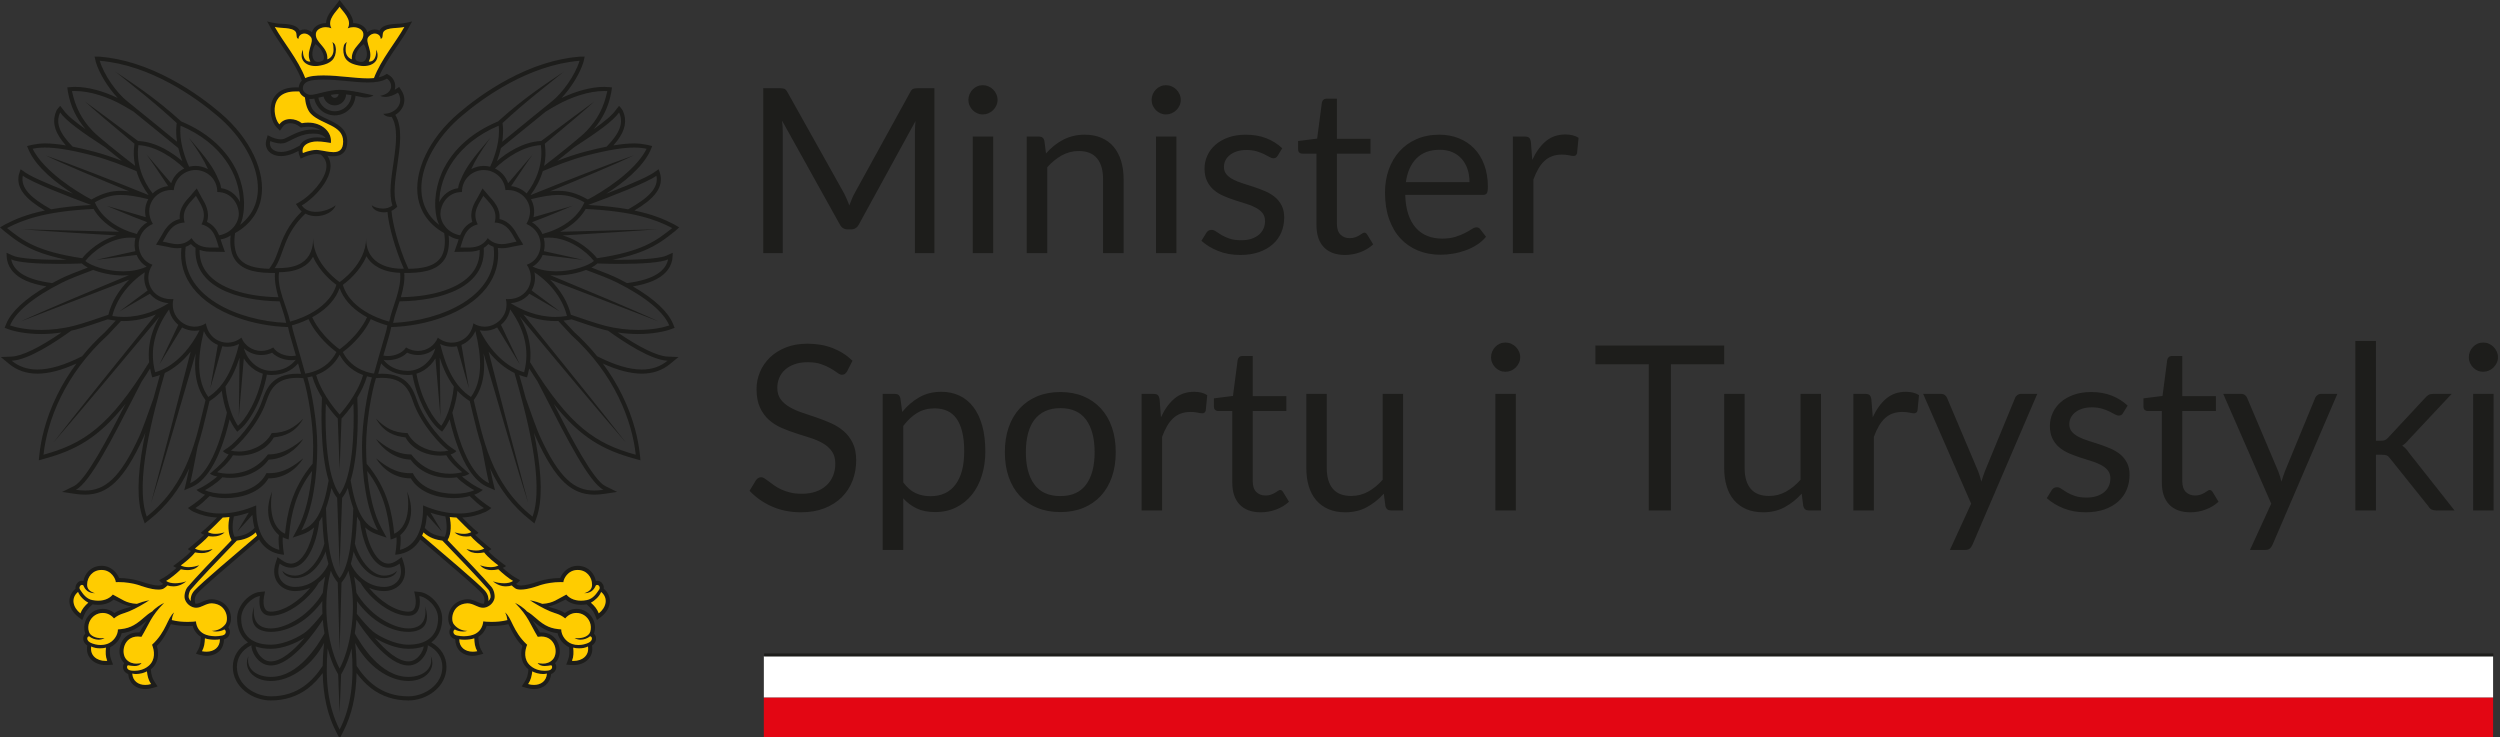
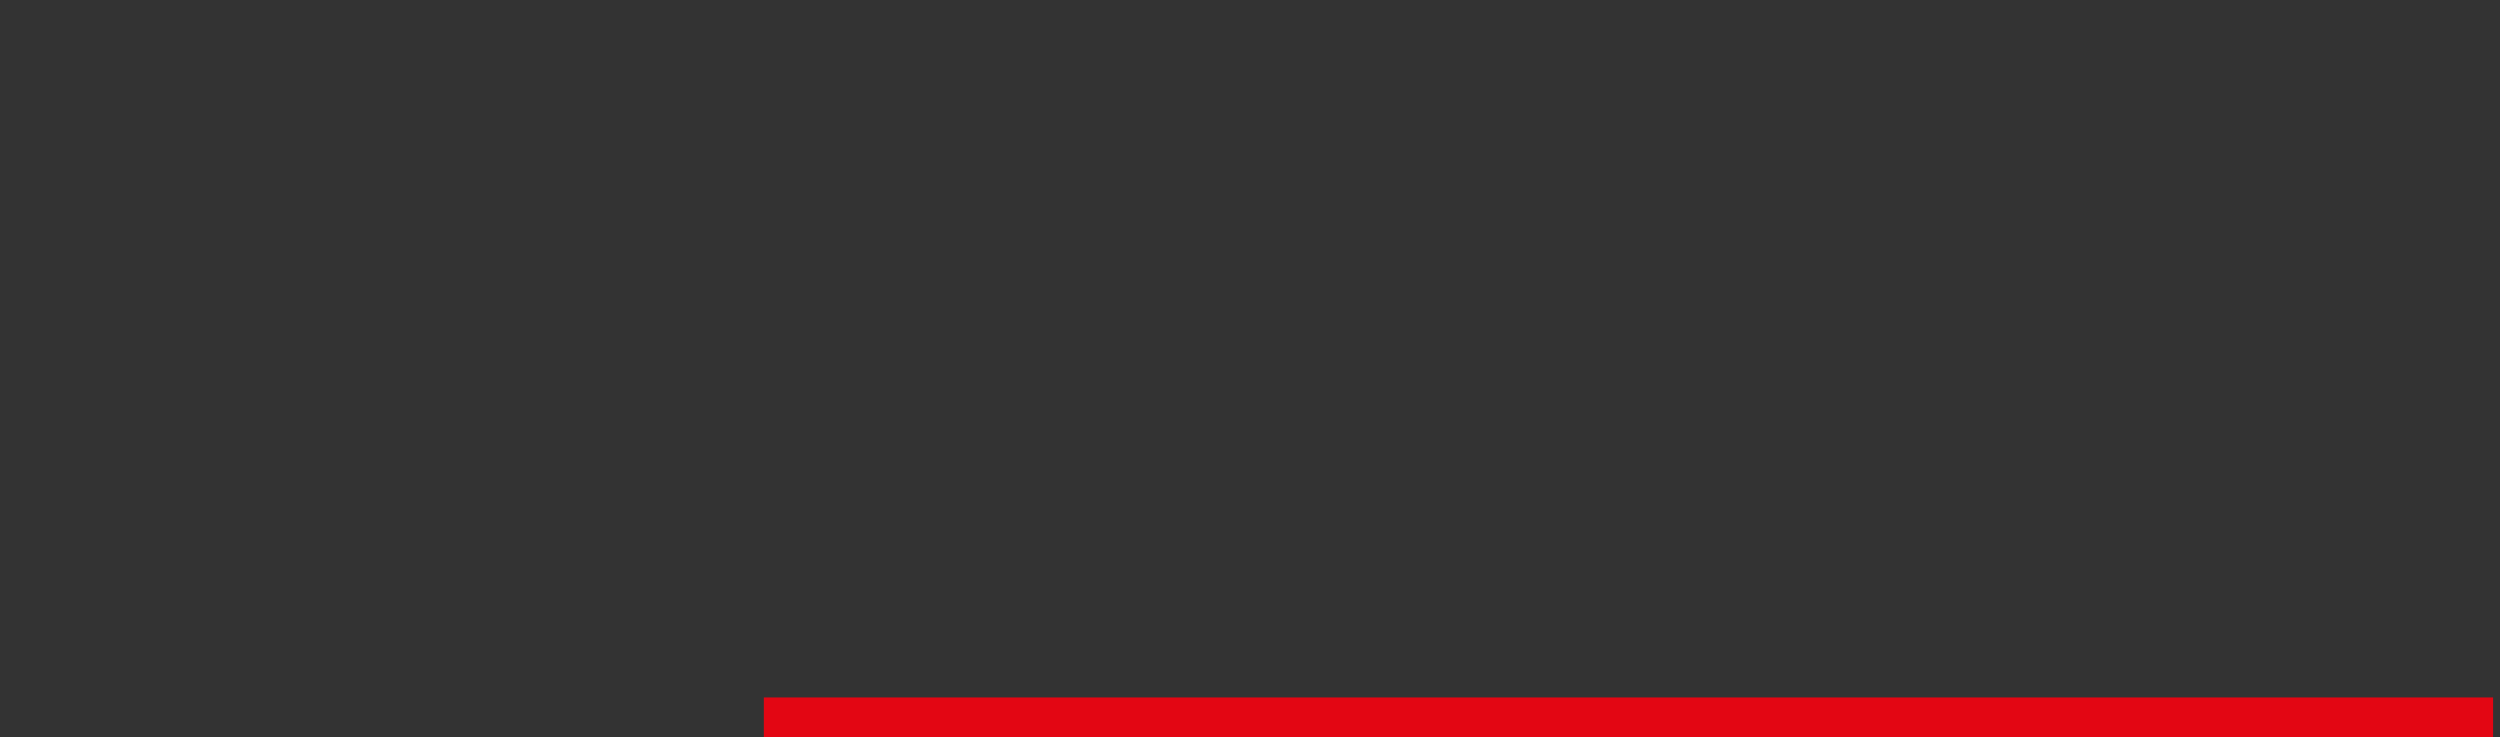
<svg xmlns="http://www.w3.org/2000/svg" width="100%" height="100%" viewBox="0 0 1495 441" version="1.1" xml:space="preserve" style="fill-rule:evenodd;clip-rule:evenodd;stroke-linejoin:round;stroke-miterlimit:2;">
  <rect x="0" y="0" width="1495" height="441" fill="#333333" stroke="none" />
  <g id="Artboard1" transform="matrix(0.426,0,0,0.178,0,0)">
-     <rect x="0" y="0" width="3507.87" height="2480.32" style="fill:none;" />
    <clipPath id="_clip1">
      <rect x="0" y="0" width="3507.87" height="2480.32" />
    </clipPath>
    <g clip-path="url(#_clip1)">
      <g transform="matrix(3.363,0,0,8.069,-238.215,-571.81)">
        <g transform="matrix(-4.167,0,0,4.167,1501.27,290.496)">
          <rect x="93.543" y="16.979" width="173.22" height="4.11" style="fill:rgb(227,6,19);" />
        </g>
        <g transform="matrix(-4.167,0,0,4.167,1501.27,256.238)">
-           <rect x="93.543" y="21.09" width="173.219" height="4.11" style="fill:white;" />
-         </g>
+           </g>
        <g transform="matrix(4.167,0,0,4.167,0,237.929)">
-           <path d="M266.761,25.2L266.761,25.484L93.543,25.484L93.543,25.2L266.761,25.2ZM110.6,-31.28L110.6,-14.801L108.645,-14.801L108.645,-26.91C108.645,-27.071 108.651,-27.243 108.662,-27.427C108.674,-27.612 108.687,-27.799 108.703,-27.991L103.044,-17.687C102.868,-17.342 102.6,-17.17 102.24,-17.17L101.917,-17.17C101.557,-17.17 101.288,-17.342 101.112,-17.687L95.339,-28.037C95.386,-27.631 95.409,-27.255 95.409,-26.91L95.409,-14.801L93.454,-14.801L93.454,-31.28L95.098,-31.28C95.297,-31.28 95.451,-31.261 95.558,-31.222C95.665,-31.184 95.769,-31.077 95.869,-30.901L101.561,-20.758C101.653,-20.573 101.743,-20.382 101.831,-20.182C101.919,-19.983 102.002,-19.78 102.079,-19.573C102.155,-19.78 102.235,-19.985 102.32,-20.188C102.404,-20.391 102.496,-20.585 102.596,-20.769L108.185,-30.901C108.277,-31.077 108.378,-31.184 108.49,-31.222C108.6,-31.261 108.756,-31.28 108.955,-31.28L110.6,-31.28ZM116.488,-14.801L114.441,-14.801L114.441,-26.45L116.488,-26.45L116.488,-14.801ZM116.925,-30.108C116.925,-29.908 116.884,-29.722 116.804,-29.549C116.723,-29.377 116.616,-29.224 116.482,-29.089C116.348,-28.955 116.19,-28.85 116.01,-28.774C115.83,-28.697 115.64,-28.658 115.441,-28.658C115.242,-28.658 115.056,-28.697 114.883,-28.774C114.711,-28.85 114.56,-28.955 114.429,-29.089C114.299,-29.224 114.195,-29.377 114.119,-29.549C114.042,-29.722 114.003,-29.908 114.003,-30.108C114.003,-30.307 114.042,-30.496 114.119,-30.677C114.195,-30.857 114.299,-31.014 114.429,-31.148C114.56,-31.282 114.711,-31.388 114.883,-31.464C115.056,-31.541 115.242,-31.579 115.441,-31.579C115.64,-31.579 115.83,-31.541 116.01,-31.464C116.19,-31.388 116.348,-31.282 116.482,-31.148C116.616,-31.014 116.723,-30.857 116.804,-30.677C116.884,-30.496 116.925,-30.307 116.925,-30.108ZM121.777,-24.76C122.03,-25.044 122.298,-25.301 122.582,-25.531C122.865,-25.76 123.166,-25.958 123.485,-26.123C123.802,-26.287 124.14,-26.414 124.497,-26.502C124.853,-26.59 125.238,-26.635 125.652,-26.635C126.289,-26.635 126.85,-26.529 127.337,-26.318C127.824,-26.107 128.23,-25.808 128.556,-25.421C128.881,-25.034 129.129,-24.568 129.298,-24.024C129.466,-23.48 129.551,-22.878 129.551,-22.218L129.551,-14.801L127.492,-14.801L127.492,-22.218C127.492,-23.1 127.291,-23.784 126.888,-24.271C126.486,-24.758 125.875,-25.002 125.054,-25.002C124.448,-25.002 123.883,-24.856 123.358,-24.565C122.833,-24.273 122.348,-23.878 121.903,-23.38L121.903,-14.801L119.845,-14.801L119.845,-26.45L121.075,-26.45C121.366,-26.45 121.547,-26.308 121.616,-26.025L121.777,-24.76ZM134.841,-14.801L132.794,-14.801L132.794,-26.45L134.841,-26.45L134.841,-14.801ZM135.278,-30.108C135.278,-29.908 135.238,-29.722 135.157,-29.549C135.077,-29.377 134.969,-29.224 134.835,-29.089C134.701,-28.955 134.544,-28.85 134.364,-28.774C134.184,-28.697 133.994,-28.658 133.794,-28.658C133.595,-28.658 133.409,-28.697 133.237,-28.774C133.064,-28.85 132.913,-28.955 132.783,-29.089C132.652,-29.224 132.549,-29.377 132.472,-29.549C132.396,-29.722 132.357,-29.908 132.357,-30.108C132.357,-30.307 132.396,-30.496 132.472,-30.677C132.549,-30.857 132.652,-31.014 132.783,-31.148C132.913,-31.282 133.064,-31.388 133.237,-31.464C133.409,-31.541 133.595,-31.579 133.794,-31.579C133.994,-31.579 134.184,-31.541 134.364,-31.464C134.544,-31.388 134.701,-31.282 134.835,-31.148C134.969,-31.014 135.077,-30.857 135.157,-30.677C135.238,-30.496 135.278,-30.307 135.278,-30.108ZM144.983,-24.53C144.891,-24.361 144.75,-24.277 144.557,-24.277C144.443,-24.277 144.312,-24.319 144.167,-24.404C144.021,-24.488 143.842,-24.582 143.632,-24.685C143.421,-24.789 143.17,-24.884 142.879,-24.973C142.587,-25.061 142.242,-25.105 141.844,-25.105C141.499,-25.105 141.188,-25.061 140.912,-24.973C140.636,-24.884 140.4,-24.764 140.205,-24.611C140.009,-24.457 139.86,-24.279 139.756,-24.076C139.653,-23.872 139.601,-23.652 139.601,-23.414C139.601,-23.115 139.688,-22.866 139.86,-22.667C140.032,-22.467 140.26,-22.295 140.544,-22.15C140.828,-22.004 141.15,-21.875 141.51,-21.764C141.871,-21.653 142.24,-21.534 142.62,-21.408C143,-21.281 143.37,-21.141 143.73,-20.988C144.09,-20.835 144.412,-20.643 144.696,-20.413C144.979,-20.183 145.208,-19.901 145.379,-19.568C145.552,-19.234 145.638,-18.834 145.638,-18.366C145.638,-17.829 145.543,-17.333 145.351,-16.877C145.16,-16.421 144.876,-16.026 144.501,-15.692C144.125,-15.359 143.665,-15.096 143.12,-14.905C142.576,-14.713 141.947,-14.617 141.234,-14.617C140.421,-14.617 139.686,-14.749 139.026,-15.014C138.367,-15.278 137.807,-15.617 137.347,-16.031L137.83,-16.814C137.892,-16.913 137.964,-16.99 138.049,-17.044C138.133,-17.097 138.24,-17.124 138.371,-17.124C138.509,-17.124 138.654,-17.07 138.808,-16.963C138.961,-16.856 139.147,-16.737 139.365,-16.607C139.584,-16.476 139.85,-16.357 140.165,-16.25C140.479,-16.142 140.87,-16.089 141.337,-16.089C141.736,-16.089 142.086,-16.141 142.384,-16.244C142.683,-16.348 142.932,-16.488 143.131,-16.664C143.331,-16.84 143.478,-17.044 143.575,-17.274C143.671,-17.504 143.718,-17.749 143.718,-18.009C143.718,-18.331 143.632,-18.598 143.46,-18.809C143.287,-19.02 143.059,-19.2 142.775,-19.349C142.492,-19.499 142.168,-19.629 141.803,-19.74C141.439,-19.851 141.067,-19.968 140.688,-20.091C140.309,-20.214 139.937,-20.354 139.572,-20.511C139.208,-20.668 138.884,-20.865 138.601,-21.103C138.317,-21.341 138.089,-21.634 137.917,-21.983C137.744,-22.332 137.658,-22.755 137.658,-23.254C137.658,-23.698 137.75,-24.126 137.934,-24.536C138.118,-24.946 138.386,-25.306 138.739,-25.617C139.091,-25.927 139.525,-26.175 140.038,-26.359C140.552,-26.543 141.138,-26.634 141.798,-26.634C142.564,-26.634 143.253,-26.514 143.862,-26.272C144.471,-26.031 144.999,-25.699 145.443,-25.278L144.983,-24.53ZM151.734,-14.617C150.814,-14.617 150.106,-14.874 149.612,-15.388C149.118,-15.901 148.871,-16.641 148.871,-17.607L148.871,-24.737L147.467,-24.737C147.344,-24.737 147.241,-24.773 147.157,-24.846C147.072,-24.919 147.03,-25.032 147.03,-25.185L147.03,-26.002L148.939,-26.243L149.411,-29.843C149.434,-29.958 149.486,-30.052 149.566,-30.125C149.646,-30.198 149.752,-30.234 149.882,-30.234L150.918,-30.234L150.918,-26.221L154.287,-26.221L154.287,-24.737L150.918,-24.737L150.918,-17.745C150.918,-17.254 151.036,-16.89 151.274,-16.653C151.511,-16.415 151.818,-16.296 152.194,-16.296C152.408,-16.296 152.594,-16.325 152.752,-16.382C152.909,-16.44 153.045,-16.503 153.16,-16.572C153.275,-16.641 153.373,-16.704 153.453,-16.762C153.534,-16.819 153.604,-16.848 153.666,-16.848C153.773,-16.848 153.869,-16.783 153.953,-16.653L154.551,-15.675C154.199,-15.346 153.773,-15.087 153.275,-14.899C152.776,-14.711 152.262,-14.617 151.734,-14.617ZM165.855,-16.434C165.602,-16.127 165.3,-15.861 164.947,-15.635C164.595,-15.409 164.217,-15.223 163.814,-15.077C163.412,-14.932 162.996,-14.822 162.566,-14.75C162.137,-14.677 161.712,-14.64 161.29,-14.64C160.485,-14.64 159.743,-14.776 159.065,-15.048C158.387,-15.321 157.8,-15.719 157.305,-16.245C156.81,-16.77 156.426,-17.419 156.149,-18.194C155.874,-18.968 155.735,-19.857 155.735,-20.862C155.735,-21.674 155.86,-22.433 156.109,-23.139C156.358,-23.844 156.717,-24.456 157.184,-24.973C157.652,-25.491 158.223,-25.897 158.898,-26.192C159.573,-26.487 160.332,-26.635 161.175,-26.635C161.873,-26.635 162.518,-26.518 163.113,-26.284C163.707,-26.05 164.22,-25.713 164.654,-25.272C165.087,-24.831 165.426,-24.287 165.672,-23.639C165.917,-22.991 166.04,-22.253 166.04,-21.425C166.04,-21.103 166.005,-20.889 165.936,-20.781C165.867,-20.674 165.736,-20.62 165.545,-20.62L157.76,-20.62C157.783,-19.884 157.884,-19.244 158.064,-18.7C158.244,-18.155 158.496,-17.701 158.817,-17.337C159.139,-16.973 159.523,-16.701 159.968,-16.521C160.412,-16.34 160.911,-16.251 161.463,-16.251C161.976,-16.251 162.419,-16.31 162.791,-16.429C163.163,-16.547 163.482,-16.676 163.751,-16.814C164.019,-16.952 164.244,-17.08 164.424,-17.199C164.603,-17.318 164.759,-17.377 164.889,-17.377C165.058,-17.377 165.188,-17.312 165.28,-17.182L165.855,-16.434ZM164.199,-21.897C164.199,-22.372 164.133,-22.807 163.998,-23.202C163.864,-23.597 163.669,-23.938 163.412,-24.226C163.155,-24.513 162.843,-24.735 162.474,-24.893C162.106,-25.05 161.688,-25.128 161.221,-25.128C160.24,-25.128 159.464,-24.843 158.892,-24.272C158.321,-23.7 157.967,-22.909 157.829,-21.897L164.199,-21.897ZM170.49,-24.116C170.857,-24.913 171.309,-25.536 171.846,-25.985C172.384,-26.433 173.039,-26.658 173.813,-26.658C174.058,-26.658 174.294,-26.631 174.52,-26.577C174.746,-26.523 174.948,-26.439 175.124,-26.324L174.974,-24.795C174.928,-24.603 174.813,-24.507 174.63,-24.507C174.522,-24.507 174.365,-24.53 174.158,-24.576C173.951,-24.622 173.718,-24.645 173.457,-24.645C173.089,-24.645 172.761,-24.591 172.473,-24.484C172.185,-24.377 171.928,-24.218 171.703,-24.007C171.476,-23.796 171.273,-23.535 171.094,-23.225C170.913,-22.914 170.75,-22.56 170.604,-22.161L170.604,-14.801L168.546,-14.801L168.546,-26.45L169.719,-26.45C169.941,-26.45 170.094,-26.408 170.179,-26.324C170.263,-26.24 170.321,-26.094 170.351,-25.887L170.49,-24.116ZM101.855,-2.992C101.786,-2.877 101.711,-2.791 101.631,-2.733C101.55,-2.676 101.453,-2.647 101.338,-2.647C101.207,-2.647 101.054,-2.712 100.878,-2.843C100.701,-2.973 100.481,-3.117 100.216,-3.274C99.952,-3.431 99.634,-3.575 99.262,-3.705C98.89,-3.835 98.44,-3.901 97.911,-3.901C97.412,-3.901 96.974,-3.833 96.594,-3.7C96.214,-3.565 95.897,-3.383 95.64,-3.153C95.382,-2.923 95.189,-2.653 95.059,-2.343C94.928,-2.032 94.863,-1.696 94.863,-1.336C94.863,-0.876 94.976,-0.495 95.203,-0.192C95.429,0.111 95.728,0.369 96.1,0.584C96.471,0.799 96.893,0.985 97.364,1.142C97.836,1.299 98.319,1.462 98.813,1.631C99.308,1.8 99.791,1.989 100.263,2.2C100.734,2.411 101.155,2.677 101.527,2.999C101.899,3.321 102.198,3.716 102.424,4.184C102.65,4.652 102.764,5.227 102.764,5.908C102.764,6.629 102.641,7.306 102.396,7.939C102.15,8.571 101.792,9.121 101.32,9.589C100.849,10.057 100.27,10.425 99.584,10.693C98.898,10.961 98.118,11.095 97.244,11.095C96.17,11.095 95.197,10.902 94.323,10.515C93.449,10.127 92.701,9.605 92.08,8.945L92.724,7.887C92.786,7.803 92.86,7.732 92.949,7.674C93.037,7.616 93.134,7.588 93.242,7.588C93.341,7.588 93.455,7.628 93.581,7.708C93.708,7.789 93.851,7.891 94.012,8.013C94.173,8.136 94.357,8.271 94.564,8.416C94.772,8.562 95.007,8.696 95.272,8.819C95.536,8.941 95.837,9.042 96.174,9.123C96.512,9.203 96.891,9.243 97.313,9.243C97.842,9.243 98.313,9.171 98.727,9.026C99.141,8.88 99.492,8.675 99.779,8.41C100.067,8.146 100.287,7.829 100.441,7.461C100.594,7.093 100.671,6.683 100.671,6.231C100.671,5.733 100.558,5.324 100.332,5.006C100.105,4.688 99.808,4.421 99.44,4.207C99.072,3.992 98.65,3.81 98.175,3.66C97.7,3.511 97.217,3.358 96.726,3.2C96.235,3.043 95.752,2.862 95.277,2.654C94.802,2.447 94.38,2.179 94.012,1.85C93.644,1.52 93.347,1.108 93.121,0.613C92.895,0.118 92.782,-0.493 92.782,-1.221C92.782,-1.804 92.895,-2.367 93.121,-2.912C93.347,-3.456 93.677,-3.939 94.11,-4.361C94.543,-4.782 95.076,-5.119 95.709,-5.373C96.341,-5.626 97.067,-5.752 97.888,-5.752C98.808,-5.752 99.645,-5.606 100.4,-5.315C101.155,-5.024 101.821,-4.602 102.396,-4.05L101.855,-2.992ZM107.374,1.068C107.865,0.462 108.432,-0.025 109.077,-0.393C109.72,-0.761 110.456,-0.945 111.284,-0.945C111.959,-0.945 112.568,-0.816 113.113,-0.56C113.657,-0.302 114.121,0.077 114.504,0.579C114.888,1.082 115.183,1.704 115.39,2.448C115.597,3.191 115.7,4.046 115.7,5.012C115.7,5.871 115.586,6.67 115.355,7.41C115.125,8.15 114.793,8.79 114.36,9.331C113.927,9.871 113.398,10.296 112.773,10.607C112.148,10.918 111.445,11.073 110.663,11.073C109.95,11.073 109.339,10.952 108.829,10.71C108.319,10.469 107.869,10.133 107.478,9.705L107.478,14.856L105.419,14.856L105.419,-0.738L106.65,-0.738C106.941,-0.738 107.121,-0.596 107.19,-0.312L107.374,1.068ZM107.478,8.106C107.853,8.612 108.264,8.968 108.708,9.175C109.153,9.382 109.651,9.486 110.203,9.486C111.292,9.486 112.127,9.098 112.711,8.324C113.293,7.55 113.584,6.446 113.584,5.012C113.584,4.253 113.518,3.602 113.384,3.057C113.249,2.513 113.055,2.066 112.802,1.717C112.549,1.369 112.239,1.114 111.871,0.953C111.503,0.792 111.085,0.711 110.617,0.711C109.95,0.711 109.366,0.865 108.864,1.171C108.361,1.478 107.899,1.911 107.478,2.47L107.478,8.106ZM123.221,-0.922C124.072,-0.922 124.839,-0.78 125.521,-0.497C126.203,-0.213 126.786,0.19 127.269,0.711C127.752,1.233 128.122,1.863 128.379,2.603C128.636,3.343 128.764,4.168 128.764,5.081C128.764,6.001 128.636,6.829 128.379,7.565C128.122,8.301 127.752,8.93 127.269,9.451C126.786,9.972 126.203,10.373 125.521,10.653C124.839,10.933 124.072,11.073 123.221,11.073C122.363,11.073 121.59,10.933 120.904,10.653C120.218,10.373 119.633,9.972 119.15,9.451C118.667,8.93 118.297,8.301 118.04,7.565C117.784,6.829 117.655,6.001 117.655,5.081C117.655,4.168 117.784,3.343 118.04,2.603C118.297,1.863 118.667,1.233 119.15,0.711C119.633,0.19 120.218,-0.213 120.904,-0.497C121.59,-0.78 122.363,-0.922 123.221,-0.922ZM123.221,9.474C124.371,9.474 125.23,9.089 125.797,8.319C126.365,7.548 126.648,6.472 126.648,5.092C126.648,3.704 126.365,2.624 125.797,1.85C125.23,1.076 124.371,0.688 123.221,0.688C122.638,0.688 122.131,0.787 121.698,0.987C121.264,1.187 120.904,1.474 120.617,1.85C120.329,2.225 120.114,2.687 119.972,3.236C119.83,3.784 119.76,4.403 119.76,5.092C119.76,6.472 120.045,7.548 120.617,8.319C121.187,9.089 122.056,9.474 123.221,9.474ZM133.295,1.596C133.663,0.799 134.115,0.176 134.652,-0.272C135.189,-0.72 135.844,-0.945 136.619,-0.945C136.864,-0.945 137.1,-0.918 137.326,-0.865C137.552,-0.811 137.753,-0.726 137.929,-0.612L137.78,0.918C137.734,1.11 137.619,1.205 137.435,1.205C137.328,1.205 137.17,1.183 136.963,1.136C136.756,1.09 136.523,1.068 136.262,1.068C135.894,1.068 135.566,1.121 135.279,1.229C134.991,1.336 134.734,1.494 134.508,1.705C134.282,1.916 134.079,2.177 133.899,2.488C133.718,2.798 133.556,3.153 133.41,3.551L133.41,10.911L131.352,10.911L131.352,-0.738L132.524,-0.738C132.747,-0.738 132.9,-0.696 132.984,-0.612C133.069,-0.527 133.127,-0.382 133.157,-0.175L133.295,1.596ZM143.301,11.095C142.381,11.095 141.673,10.838 141.178,10.324C140.684,9.812 140.437,9.072 140.437,8.106L140.437,0.976L139.034,0.976C138.911,0.976 138.807,0.939 138.723,0.866C138.639,0.793 138.597,0.68 138.597,0.527L138.597,-0.29L140.506,-0.531L140.977,-4.131C141,-4.246 141.052,-4.34 141.133,-4.412C141.213,-4.485 141.318,-4.522 141.449,-4.522L142.485,-4.522L142.485,-0.509L145.854,-0.509L145.854,0.976L142.485,0.976L142.485,7.967C142.485,8.458 142.602,8.823 142.84,9.06C143.078,9.297 143.385,9.416 143.76,9.416C143.975,9.416 144.16,9.388 144.319,9.33C144.475,9.273 144.612,9.209 144.727,9.14C144.842,9.072 144.94,9.008 145.02,8.95C145.1,8.893 145.17,8.865 145.233,8.865C145.34,8.865 145.436,8.93 145.52,9.06L146.117,10.037C145.766,10.367 145.34,10.626 144.842,10.814C144.342,11.001 143.828,11.095 143.301,11.095ZM157.549,-0.738L157.549,10.911L156.329,10.911C156.038,10.911 155.855,10.77 155.778,10.486L155.616,9.233C155.111,9.792 154.543,10.242 153.915,10.583C153.286,10.925 152.566,11.095 151.753,11.095C151.116,11.095 150.555,10.99 150.069,10.78C149.581,10.569 149.173,10.272 148.843,9.888C148.514,9.504 148.267,9.041 148.102,8.496C147.937,7.952 147.855,7.35 147.855,6.691L147.855,-0.738L149.902,-0.738L149.902,6.691C149.902,7.573 150.103,8.255 150.505,8.738C150.907,9.221 151.523,9.462 152.351,9.462C152.956,9.462 153.522,9.319 154.047,9.032C154.572,8.743 155.057,8.347 155.502,7.841L155.502,-0.738L157.549,-0.738ZM168.841,10.912L166.794,10.912L166.794,-0.737L168.841,-0.737L168.841,10.912ZM169.278,-4.395C169.278,-4.195 169.238,-4.01 169.157,-3.837C169.077,-3.665 168.97,-3.511 168.835,-3.377C168.701,-3.243 168.544,-3.137 168.364,-3.061C168.184,-2.984 167.994,-2.946 167.795,-2.946C167.595,-2.946 167.409,-2.984 167.237,-3.061C167.064,-3.137 166.913,-3.243 166.782,-3.377C166.652,-3.511 166.549,-3.665 166.472,-3.837C166.396,-4.01 166.357,-4.195 166.357,-4.395C166.357,-4.594 166.396,-4.784 166.472,-4.964C166.549,-5.144 166.652,-5.301 166.782,-5.436C166.913,-5.57 167.064,-5.675 167.237,-5.752C167.409,-5.829 167.595,-5.867 167.795,-5.867C167.994,-5.867 168.184,-5.829 168.364,-5.752C168.544,-5.675 168.701,-5.57 168.835,-5.436C168.97,-5.301 169.077,-5.144 169.157,-4.964C169.238,-4.784 169.278,-4.594 169.278,-4.395ZM189.713,-3.693L184.377,-3.693L184.377,10.912L182.157,10.912L182.157,-3.693L176.81,-3.693L176.81,-5.568L189.713,-5.568L189.713,-3.693ZM199.407,-0.738L199.407,10.911L198.187,10.911C197.896,10.911 197.713,10.77 197.636,10.486L197.474,9.233C196.969,9.792 196.401,10.242 195.773,10.583C195.144,10.925 194.424,11.095 193.611,11.095C192.974,11.095 192.413,10.99 191.927,10.78C191.439,10.569 191.031,10.272 190.701,9.888C190.372,9.504 190.125,9.041 189.96,8.496C189.795,7.952 189.713,7.35 189.713,6.691L189.713,-0.738L191.76,-0.738L191.76,6.691C191.76,7.573 191.961,8.255 192.363,8.738C192.765,9.221 193.381,9.462 194.209,9.462C194.814,9.462 195.38,9.319 195.905,9.032C196.43,8.743 196.915,8.347 197.36,7.841L197.36,-0.738L199.407,-0.738ZM204.594,1.596C204.961,0.799 205.413,0.176 205.95,-0.272C206.488,-0.72 207.143,-0.945 207.917,-0.945C208.162,-0.945 208.398,-0.918 208.624,-0.865C208.85,-0.811 209.052,-0.726 209.228,-0.612L209.078,0.918C209.032,1.11 208.917,1.205 208.734,1.205C208.626,1.205 208.469,1.183 208.262,1.136C208.055,1.09 207.822,1.068 207.561,1.068C207.193,1.068 206.865,1.121 206.577,1.229C206.289,1.336 206.032,1.494 205.807,1.705C205.58,1.916 205.377,2.177 205.198,2.488C205.017,2.798 204.854,3.153 204.708,3.551L204.708,10.911L202.65,10.911L202.65,-0.738L203.823,-0.738C204.045,-0.738 204.198,-0.696 204.283,-0.612C204.367,-0.527 204.425,-0.382 204.455,-0.175L204.594,1.596ZM221.073,-0.738L214.575,14.35C214.506,14.503 214.42,14.626 214.316,14.718C214.213,14.81 214.053,14.856 213.839,14.856L212.321,14.856L214.449,10.233L209.641,-0.738L211.413,-0.738C211.589,-0.738 211.729,-0.694 211.833,-0.606C211.936,-0.517 212.007,-0.42 212.045,-0.312L215.162,7.025C215.284,7.346 215.387,7.684 215.472,8.036C215.58,7.676 215.694,7.335 215.817,7.013L218.842,-0.312C218.887,-0.435 218.967,-0.537 219.077,-0.617C219.188,-0.698 219.313,-0.738 219.451,-0.738L221.073,-0.738ZM229.663,1.183C229.571,1.351 229.43,1.436 229.237,1.436C229.123,1.436 228.992,1.394 228.847,1.309C228.701,1.225 228.522,1.131 228.312,1.028C228.101,0.924 227.85,0.828 227.559,0.74C227.267,0.652 226.922,0.608 226.523,0.608C226.179,0.608 225.868,0.652 225.593,0.74C225.316,0.828 225.08,0.949 224.885,1.102C224.689,1.255 224.54,1.434 224.436,1.637C224.333,1.84 224.281,2.061 224.281,2.298C224.281,2.597 224.367,2.846 224.54,3.045C224.713,3.245 224.94,3.417 225.225,3.563C225.508,3.708 225.83,3.837 226.19,3.949C226.551,4.06 226.921,4.178 227.3,4.305C227.68,4.431 228.05,4.572 228.41,4.725C228.77,4.878 229.092,5.07 229.376,5.299C229.659,5.53 229.888,5.811 230.059,6.145C230.232,6.478 230.318,6.879 230.318,7.346C230.318,7.883 230.223,8.379 230.031,8.835C229.84,9.292 229.556,9.687 229.181,10.02C228.805,10.354 228.345,10.617 227.8,10.808C227.256,10.999 226.627,11.095 225.914,11.095C225.101,11.095 224.365,10.963 223.706,10.699C223.047,10.434 222.487,10.095 222.027,9.681L222.511,8.899C222.571,8.799 222.644,8.723 222.728,8.669C222.813,8.616 222.92,8.588 223.051,8.588C223.188,8.588 223.334,8.642 223.488,8.749C223.641,8.857 223.827,8.976 224.046,9.106C224.264,9.237 224.53,9.355 224.845,9.462C225.159,9.57 225.55,9.623 226.017,9.623C226.416,9.623 226.766,9.572 227.064,9.468C227.363,9.365 227.612,9.225 227.811,9.048C228.011,8.872 228.158,8.669 228.255,8.439C228.351,8.209 228.398,7.963 228.398,7.703C228.398,7.381 228.312,7.115 228.14,6.904C227.967,6.693 227.739,6.513 227.455,6.364C227.172,6.214 226.848,6.083 226.483,5.972C226.119,5.861 225.747,5.745 225.368,5.621C224.988,5.499 224.616,5.359 224.253,5.202C223.889,5.044 223.564,4.847 223.281,4.61C222.997,4.372 222.769,4.079 222.597,3.73C222.424,3.381 222.338,2.957 222.338,2.459C222.338,2.014 222.43,1.587 222.614,1.177C222.798,0.767 223.066,0.407 223.419,0.096C223.771,-0.214 224.204,-0.462 224.719,-0.646C225.231,-0.83 225.818,-0.922 226.477,-0.922C227.244,-0.922 227.933,-0.801 228.542,-0.56C229.151,-0.318 229.679,0.013 230.123,0.435L229.663,1.183ZM236.414,11.095C235.494,11.095 234.786,10.838 234.292,10.324C233.798,9.812 233.551,9.072 233.551,8.106L233.551,0.976L232.147,0.976C232.024,0.976 231.921,0.939 231.837,0.866C231.752,0.793 231.71,0.68 231.71,0.527L231.71,-0.29L233.619,-0.531L234.091,-4.131C234.114,-4.246 234.166,-4.34 234.246,-4.412C234.326,-4.485 234.432,-4.522 234.562,-4.522L235.598,-4.522L235.598,-0.509L238.967,-0.509L238.967,0.976L235.598,0.976L235.598,7.967C235.598,8.458 235.716,8.823 235.954,9.06C236.191,9.297 236.498,9.416 236.874,9.416C237.088,9.416 237.274,9.388 237.432,9.33C237.589,9.273 237.725,9.209 237.84,9.14C237.955,9.072 238.053,9.008 238.133,8.95C238.214,8.893 238.284,8.865 238.346,8.865C238.453,8.865 238.549,8.93 238.633,9.06L239.231,10.037C238.879,10.367 238.453,10.626 237.955,10.814C237.456,11.001 236.942,11.095 236.414,11.095ZM251.134,-0.738L244.636,14.35C244.567,14.503 244.481,14.626 244.377,14.718C244.274,14.81 244.114,14.856 243.9,14.856L242.382,14.856L244.51,10.233L239.702,-0.738L241.474,-0.738C241.65,-0.738 241.79,-0.694 241.894,-0.606C241.997,-0.517 242.068,-0.42 242.106,-0.312L245.223,7.025C245.345,7.346 245.448,7.684 245.533,8.036C245.641,7.676 245.755,7.335 245.878,7.013L248.903,-0.312C248.948,-0.435 249.028,-0.537 249.138,-0.617C249.249,-0.698 249.374,-0.738 249.512,-0.738L251.134,-0.738ZM254.996,-6.028L254.996,3.943L255.525,3.943C255.679,3.943 255.807,3.921 255.91,3.879C256.014,3.837 256.123,3.751 256.238,3.62L259.918,-0.324C260.025,-0.455 260.139,-0.556 260.258,-0.629C260.376,-0.702 260.535,-0.738 260.734,-0.738L262.586,-0.738L258.297,3.827C258.09,4.088 257.867,4.291 257.63,4.437C257.767,4.529 257.892,4.634 258.004,4.753C258.114,4.872 258.22,5.008 258.32,5.161L262.874,10.911L261.045,10.911C260.869,10.911 260.718,10.883 260.591,10.826C260.465,10.768 260.355,10.662 260.264,10.509L256.433,5.737C256.319,5.576 256.206,5.47 256.095,5.42C255.983,5.37 255.812,5.345 255.583,5.345L254.996,5.345L254.996,10.911L252.937,10.911L252.937,-6.028L254.996,-6.028ZM266.784,10.912L264.737,10.912L264.737,-0.737L266.784,-0.737L266.784,10.912ZM267.222,-4.395C267.222,-4.195 267.182,-4.01 267.101,-3.837C267.021,-3.665 266.913,-3.511 266.778,-3.377C266.645,-3.243 266.487,-3.137 266.308,-3.061C266.127,-2.984 265.937,-2.946 265.738,-2.946C265.538,-2.946 265.353,-2.984 265.181,-3.061C265.008,-3.137 264.856,-3.243 264.726,-3.377C264.596,-3.511 264.492,-3.665 264.415,-3.837C264.339,-4.01 264.301,-4.195 264.301,-4.395C264.301,-4.594 264.339,-4.784 264.415,-4.964C264.492,-5.144 264.596,-5.301 264.726,-5.436C264.856,-5.57 265.008,-5.675 265.181,-5.752C265.353,-5.829 265.538,-5.867 265.738,-5.867C265.937,-5.867 266.127,-5.829 266.308,-5.752C266.487,-5.675 266.645,-5.57 266.778,-5.436C266.913,-5.301 267.021,-5.144 267.101,-4.964C267.182,-4.784 267.222,-4.594 267.222,-4.395ZM78.882,-6.869C81.075,-5.363 82.85,-4.504 83.883,-4.462L84.965,-4.42L84.131,-3.735C83.347,-3.085 82.393,-2.758 81.291,-2.758C80.168,-2.758 78.876,-3.093 77.387,-3.767C78.131,-2.768 78.775,-1.72 79.319,-0.614C80.522,1.822 80.948,3.945 81.093,5.297L81.157,5.902L80.573,5.739C77.484,4.888 75.172,3.682 72.464,0.258C74.263,3.748 76.43,7.882 77.633,8.475L78.822,9.059L77.51,9.256C77.149,9.306 76.828,9.331 76.523,9.331C75.363,9.331 74.407,8.943 73.52,8.106C72.577,7.214 71.675,5.79 70.684,3.621C70.631,3.506 70.563,3.342 70.482,3.141C70.552,3.477 70.619,3.817 70.684,4.157C71.307,7.572 71.325,10.034 70.734,11.67L70.537,12.208L70.088,11.849C68.369,10.489 67.056,8.802 66.089,6.708C66.207,7.285 66.31,7.766 66.388,8.086L66.586,8.889L65.826,8.561C64.689,8.073 63.146,6.489 62.039,1.805C61.869,2.18 61.694,2.48 61.538,2.693L61.282,3.044L60.945,2.767C60.442,2.36 59.823,1.483 59.336,0.473C58.983,-0.251 58.557,-1.325 58.309,-2.657C58.161,-2.636 58.01,-2.624 57.857,-2.624C56.74,-2.624 55.807,-3.041 55.181,-3.784C55.042,-3.299 54.93,-2.901 54.887,-2.739C55.016,-2.746 55.141,-2.751 55.268,-2.751C57.846,-2.751 58.406,-1.132 58.777,-0.061C59.528,2.112 61.515,4.172 62.143,4.59C62.31,4.7 62.709,4.974 62.709,4.974C62.709,4.974 62.566,5.2 62.137,5.306C62.649,6.161 64.016,7.234 64.016,7.234C64.016,7.234 63.749,7.445 63.275,7.519C64.438,8.495 65.365,8.85 65.365,8.85C65.365,8.85 65.057,9.151 64.503,9.336C65.216,10.046 66.222,10.667 66.222,10.667C66.222,10.667 65.905,10.928 65.66,11.043C64.91,11.381 64.156,11.576 63.298,11.614C63.758,12.077 64.175,12.497 64.48,12.757L64.932,13.14C64.932,13.14 64.806,13.292 64.582,13.338C64.791,13.552 65.415,14.112 65.767,14.396L66.227,14.767C66.227,14.767 66.095,14.892 65.909,14.96C66.221,15.352 66.934,15.897 67.173,16.077L67.694,16.463C67.694,16.463 67.53,16.596 67.359,16.641C67.622,16.898 68.26,17.409 68.593,17.597C68.72,17.665 69.101,17.877 69.101,17.877C69.101,17.877 68.94,18.105 68.694,18.245C68.782,18.301 68.851,18.408 69.169,18.411C69.577,18.416 70.218,18.245 70.992,17.984C71.578,17.79 72.412,17.663 73.118,17.661C73.334,17.107 73.935,16.441 74.866,16.441C75.399,16.441 75.885,16.651 76.227,17.03C76.466,17.289 76.62,17.61 76.687,17.958C77.024,17.871 77.277,18.08 77.399,18.303C77.469,18.435 77.496,18.589 77.476,18.733L77.479,18.733C77.876,19.059 78.093,19.501 78.09,19.975C78.08,20.542 77.772,21.103 77.235,21.522L76.798,21.858L76.599,21.342C76.456,20.978 76.125,20.59 75.76,20.289C75.569,20.322 75.378,20.34 75.198,20.34C74.432,20.34 73.935,20.058 73.652,19.814C72.914,20.145 72.557,20.409 71.889,20.498C72.251,20.651 72.51,20.698 72.635,20.74C72.942,20.835 73.237,20.935 73.582,21.161C73.917,20.889 74.319,20.742 74.744,20.742C75.092,20.742 75.444,20.844 75.732,21.029C76.45,21.485 76.772,22.361 76.518,23.163C76.512,23.185 76.505,23.206 76.495,23.226C76.595,23.315 76.667,23.432 76.694,23.577C76.745,23.821 76.662,24.161 76.303,24.408C76.394,24.963 76.262,25.392 75.971,25.733C75.629,26.13 75.077,26.361 74.454,26.361C74.193,26.361 73.717,26.315 73.717,26.315L73.913,25.796C74.049,25.432 74.058,25.021 74.002,24.573C73.431,24.309 72.989,23.767 72.855,23.178C71.911,23.063 71.182,22.667 70.339,21.912C70.339,21.912 70.722,22.496 70.913,22.817C70.967,22.908 71.022,22.999 71.083,23.101C71.129,23.097 71.18,23.097 71.226,23.097C71.986,23.097 72.594,23.477 72.894,24.142C73.19,24.802 73.113,25.585 72.703,26.053C72.668,26.094 72.629,26.132 72.591,26.167C72.676,26.274 72.723,26.411 72.723,26.564C72.72,26.831 72.553,27.131 72.198,27.256C72.127,28.155 71.446,28.758 70.495,28.758C69.937,28.758 69.258,28.491 69.258,28.491L69.562,28.026C69.78,27.7 69.897,27.322 69.932,26.79C69.253,26.264 69.05,25.339 69.33,24.449C68.696,23.839 68.343,23.117 68.027,22.476C67.992,22.402 67.958,22.336 67.925,22.273C67.295,22.425 66.651,22.456 66.221,22.456C66.043,22.456 65.881,22.453 65.742,22.443C65.606,22.916 65.325,23.289 64.917,23.539C64.936,24.004 64.987,24.456 65.165,24.777L65.415,25.227C65.415,25.227 64.752,25.441 64.355,25.441C63.826,25.441 63.36,25.259 63.039,24.936C62.758,24.65 62.606,24.223 62.597,23.785C62.154,23.658 62.003,23.305 62.011,23.03C62.019,22.859 62.079,22.702 62.18,22.585C61.84,22.14 61.814,21.449 62.077,20.879C62.371,20.231 63.044,19.809 63.805,19.784C64.194,19.771 64.539,19.924 64.814,20.051C65.027,20.142 65.21,20.226 65.387,20.226C65.415,20.226 65.447,20.226 65.478,20.216C65.553,19.948 65.593,19.56 65.26,19.188C64.689,18.56 62.212,16.456 60.221,14.763C59.805,14.411 59.429,14.091 59.096,13.805C58.66,14.552 58.021,15.039 57.164,15.247C56.937,15.307 56.584,15.336 56.584,15.336C56.584,15.336 56.774,14.31 56.716,13.59C56.429,13.737 56.13,13.814 56.13,13.814C56.13,13.814 56.09,13.414 56.076,13.28C55.873,11.267 55.435,9.118 53.772,6.955C53.974,9.327 54.471,11.317 55.221,12.698L55.723,13.628L54.723,13.286C54.283,13.133 53.904,12.906 53.572,12.601C53.922,14.48 54.778,16.222 55.891,16.222C56.173,16.222 56.478,16.11 56.795,15.889L57.246,15.573L57.42,16.097C57.75,17.094 57.496,17.757 57.224,18.136C56.85,18.655 56.198,18.967 55.484,18.967C54.916,18.967 54.413,18.841 53.969,18.644C54.975,19.891 56.609,21.022 57.91,21.022C58.227,21.022 58.364,20.907 58.434,20.818C58.667,20.536 58.684,19.961 58.601,19.545L58.492,19C58.492,19 58.91,19.044 59.045,19.056C59.522,19.107 60.073,19.418 60.515,19.888C61.016,20.422 61.294,21.065 61.294,21.7C61.294,22.54 61.037,23.256 60.551,23.78C60.446,23.895 60.329,23.999 60.203,24.095C61.17,24.627 61.721,25.512 61.721,26.549C61.721,27.505 61.27,28.379 60.455,29.018C59.739,29.575 58.811,29.895 57.91,29.895C56.502,29.895 55.254,29.488 54.202,28.695C53.584,28.224 53.095,27.667 52.716,27.157C52.668,29.455 52.231,31.354 51.387,32.991L51.02,33.704L50.654,32.991C49.81,31.354 49.373,29.455 49.325,27.157C48.945,27.667 48.457,28.224 47.839,28.695C46.786,29.488 45.539,29.895 44.131,29.895C43.227,29.895 42.301,29.575 41.584,29.018C40.77,28.379 40.32,27.505 40.32,26.549C40.32,25.512 40.872,24.627 41.838,24.095C41.711,23.999 41.594,23.895 41.489,23.78C41.002,23.256 40.747,22.54 40.747,21.7C40.747,21.065 41.025,20.422 41.523,19.888C41.969,19.418 42.518,19.107 42.992,19.056L43.547,19L43.44,19.545C43.358,19.961 43.374,20.536 43.606,20.818C43.678,20.907 43.811,21.022 44.131,21.022C45.432,21.022 47.064,19.891 48.071,18.644C47.629,18.841 47.124,18.967 46.556,18.967C45.841,18.967 45.192,18.655 44.816,18.136C44.542,17.757 44.287,17.094 44.622,16.097L44.795,15.573L45.249,15.889C45.564,16.11 45.868,16.222 46.149,16.222C47.261,16.222 48.119,14.48 48.469,12.601C48.137,12.906 47.757,13.133 47.319,13.286L46.317,13.628L46.822,12.698C47.571,11.317 48.066,9.327 48.265,6.955C46.606,9.118 46.167,11.267 45.965,13.28C45.947,13.414 45.913,13.814 45.913,13.814C45.913,13.814 45.613,13.737 45.325,13.59C45.266,14.31 45.456,15.336 45.456,15.336C45.456,15.336 45.101,15.307 44.873,15.247C44.018,15.039 43.38,14.552 42.946,13.805C42.611,14.091 42.235,14.411 41.821,14.763C39.83,16.456 37.352,18.56 36.781,19.188C36.446,19.56 36.488,19.948 36.563,20.216C36.591,20.226 36.623,20.226 36.655,20.226C36.829,20.226 37.01,20.142 37.223,20.051C37.503,19.924 37.846,19.771 38.237,19.784C38.997,19.809 39.668,20.231 39.964,20.879C40.226,21.449 40.201,22.14 39.862,22.585C39.961,22.702 40.023,22.859 40.029,23.03C40.036,23.305 39.887,23.658 39.442,23.785C39.435,24.223 39.284,24.65 39.003,24.936C38.681,25.259 38.212,25.441 37.687,25.441C37.289,25.441 36.623,25.227 36.623,25.227L36.875,24.777C37.053,24.456 37.103,24.004 37.123,23.539C36.715,23.289 36.435,22.916 36.296,22.443C36.157,22.453 35.997,22.456 35.821,22.456C35.387,22.456 34.747,22.425 34.114,22.273C34.081,22.336 34.048,22.402 34.013,22.476C33.696,23.117 33.344,23.839 32.713,24.449C32.99,25.339 32.79,26.264 32.108,26.79C32.143,27.322 32.258,27.7 32.478,28.026L32.784,28.491C32.784,28.491 32.103,28.758 31.547,28.758C30.593,28.758 29.91,28.155 29.843,27.256C29.487,27.131 29.321,26.831 29.319,26.564C29.316,26.411 29.365,26.274 29.449,26.167C29.409,26.132 29.372,26.094 29.338,26.053C28.926,25.585 28.848,24.802 29.147,24.142C29.448,23.477 30.056,23.097 30.813,23.097C30.862,23.097 30.908,23.097 30.958,23.101C31.017,22.999 31.075,22.908 31.129,22.817C31.32,22.496 31.703,21.912 31.703,21.912C30.859,22.667 30.129,23.063 29.185,23.178C29.048,23.767 28.607,24.309 28.036,24.573C27.981,25.021 27.991,25.432 28.127,25.796L28.323,26.315C28.323,26.315 27.847,26.361 27.586,26.361C26.964,26.361 26.41,26.13 26.071,25.733C25.779,25.392 25.644,24.963 25.739,24.408C25.379,24.161 25.297,23.821 25.348,23.577C25.375,23.432 25.444,23.315 25.543,23.226C25.536,23.206 25.526,23.185 25.522,23.163C25.268,22.361 25.59,21.485 26.308,21.029C26.597,20.844 26.949,20.742 27.299,20.742C27.725,20.742 28.124,20.889 28.46,21.161C28.804,20.935 29.098,20.835 29.407,20.74C29.528,20.698 29.789,20.651 30.153,20.498C29.484,20.409 29.125,20.145 28.387,19.814C28.102,20.058 27.609,20.34 26.842,20.34C26.659,20.34 26.471,20.322 26.28,20.289C25.914,20.59 25.582,20.978 25.442,21.342L25.24,21.858L24.805,21.522C24.268,21.103 23.957,20.542 23.952,19.975C23.947,19.501 24.166,19.059 24.561,18.733L24.565,18.733C24.544,18.589 24.571,18.435 24.643,18.303C24.761,18.08 25.015,17.871 25.354,17.958C25.418,17.61 25.574,17.289 25.813,17.03C26.156,16.651 26.639,16.441 27.175,16.441C28.106,16.441 28.708,17.107 28.925,17.661C29.626,17.663 30.462,17.79 31.048,17.984C31.823,18.245 32.463,18.416 32.869,18.411C33.19,18.408 33.259,18.301 33.347,18.245C33.102,18.105 32.941,17.877 32.941,17.877C32.941,17.877 33.318,17.665 33.446,17.597C33.781,17.409 34.418,16.898 34.681,16.641C34.51,16.596 34.347,16.463 34.347,16.463L34.867,16.077C35.106,15.897 35.821,15.352 36.133,14.96C35.943,14.892 35.813,14.767 35.813,14.767L36.27,14.396C36.623,14.112 37.25,13.552 37.461,13.338C37.234,13.292 37.109,13.14 37.109,13.14L37.562,12.757C37.863,12.497 38.283,12.077 38.74,11.614C37.882,11.576 37.132,11.381 36.381,11.043C36.134,10.928 35.821,10.667 35.821,10.667C35.821,10.667 36.826,10.046 37.539,9.336C36.983,9.151 36.674,8.85 36.674,8.85C36.674,8.85 37.605,8.495 38.767,7.519C38.289,7.445 38.025,7.234 38.025,7.234C38.025,7.234 39.391,6.161 39.902,5.306C39.475,5.2 39.331,4.974 39.331,4.974C39.331,4.974 39.73,4.7 39.895,4.59C40.524,4.172 42.512,2.112 43.263,-0.061C43.634,-1.132 44.194,-2.751 46.774,-2.751C46.897,-2.751 47.022,-2.746 47.152,-2.739C47.107,-2.901 46.996,-3.296 46.859,-3.781C46.231,-3.041 45.299,-2.624 44.186,-2.624C44.032,-2.624 43.878,-2.636 43.733,-2.657C43.481,-1.325 43.057,-0.251 42.705,0.473C42.217,1.483 41.6,2.36 41.096,2.767L40.757,3.044L40.503,2.693C40.347,2.48 40.174,2.18 40.002,1.805C38.895,6.489 37.351,8.073 36.216,8.561L35.456,8.889L35.653,8.086C35.731,7.766 35.835,7.285 35.952,6.708C34.983,8.802 33.674,10.489 31.95,11.849L31.5,12.208L31.308,11.67C30.716,10.034 30.733,7.572 31.359,4.157C31.422,3.817 31.486,3.477 31.558,3.141C31.478,3.342 31.41,3.506 31.359,3.621C30.367,5.79 29.464,7.214 28.519,8.106C27.634,8.943 26.68,9.331 25.519,9.331C25.213,9.331 24.89,9.306 24.531,9.256L23.22,9.059L24.409,8.475C25.61,7.882 27.775,3.748 29.578,0.258C26.867,3.682 24.557,4.888 21.466,5.739L20.882,5.902L20.947,5.297C21.094,3.945 21.521,1.822 22.722,-0.614C23.265,-1.72 23.913,-2.768 24.654,-3.767C23.163,-3.093 21.871,-2.758 20.747,-2.758C19.648,-2.758 18.692,-3.085 17.91,-3.735L17.077,-4.42L18.154,-4.462C19.191,-4.504 20.962,-5.363 23.156,-6.869C22.482,-6.771 21.805,-6.716 21.131,-6.716C19.68,-6.716 18.491,-6.961 17.863,-7.19L17.462,-7.336L17.623,-7.732C18.117,-8.948 19.5,-10.226 21.646,-11.476C20.852,-11.607 20.184,-11.792 19.628,-12.031C18.551,-12.499 17.908,-13.192 17.714,-14.089C17.668,-14.297 17.652,-14.838 17.652,-14.838C17.652,-14.838 18.106,-14.64 18.296,-14.549C18.708,-14.348 20.145,-14.135 22.942,-14.135C23.181,-14.135 23.426,-14.138 23.671,-14.141C22.448,-14.387 21.433,-14.679 20.572,-15.033C19.164,-15.613 18.291,-16.309 17.446,-16.98C17.322,-17.08 17.002,-17.374 17.002,-17.374C17.002,-17.374 17.371,-17.597 17.512,-17.669C18.467,-18.171 19.668,-18.678 21.494,-19.057C21.006,-19.346 20.592,-19.623 20.238,-19.905C19.537,-20.458 18.63,-21.339 18.879,-22.61C18.911,-22.766 19.066,-23.182 19.066,-23.182C19.066,-23.182 19.392,-22.958 19.523,-22.866C19.965,-22.552 21.191,-21.934 24.324,-20.73C22.718,-21.744 20.703,-23.296 19.901,-25.042C19.849,-25.152 19.708,-25.496 19.708,-25.496C19.708,-25.496 20.572,-25.762 21.502,-25.762C22.1,-25.762 22.795,-25.695 23.596,-25.563C23.451,-25.729 23.32,-25.886 23.206,-26.038C22.393,-27.115 22.22,-28.063 22.65,-29.026C22.725,-29.191 23.03,-29.519 23.03,-29.519C23.03,-29.519 23.261,-29.237 23.365,-29.089C23.708,-28.592 24.461,-27.966 25.567,-27.186C24.653,-28.268 24.067,-29.432 23.804,-30.906C23.785,-31.018 23.737,-31.356 23.737,-31.356C23.737,-31.356 24.141,-31.412 24.51,-31.412C25.785,-31.412 27.315,-31.008 28.797,-30.297C27.838,-31.309 26.932,-32.763 26.594,-33.902C26.553,-34.046 26.473,-34.437 26.473,-34.437C26.473,-34.437 26.835,-34.445 27.023,-34.429C29.319,-34.234 31.729,-33.475 34.187,-32.154C36.33,-31.007 38.051,-29.679 39.115,-28.771C42.074,-26.248 43.658,-22.906 43.152,-20.253C42.946,-19.176 42.311,-17.789 40.545,-16.801L40.512,-16.525C40.411,-15.702 40.545,-14.874 40.853,-14.412C41.478,-13.472 42.69,-13.274 43.963,-13.234L44.174,-13.538C44.492,-13.991 44.685,-14.522 44.909,-15.139C45.296,-16.222 45.78,-17.565 47.222,-18.964C47.095,-19.074 46.981,-19.199 46.888,-19.339L46.643,-19.708L47.027,-19.924C48.029,-20.495 49.554,-22.034 49.689,-23.33C49.741,-23.837 49.58,-24.253 49.188,-24.599L49.131,-24.65C49.035,-24.665 48.948,-24.681 48.862,-24.69C48.81,-24.698 48.754,-24.699 48.696,-24.699C48.14,-24.699 47.521,-24.425 47.514,-24.423L47.115,-24.24L46.958,-24.654C46.951,-24.681 46.904,-24.819 46.899,-25.01C46.6,-24.853 46.258,-24.688 45.818,-24.58C45.588,-24.525 45.364,-24.495 45.151,-24.495C44.594,-24.495 44.12,-24.698 43.855,-25.049C43.632,-25.347 43.567,-25.726 43.678,-26.111L43.811,-26.579L44.248,-26.373C44.254,-26.369 44.691,-26.171 45.125,-26.171C45.279,-26.171 45.407,-26.193 45.513,-26.242C45.648,-26.305 45.785,-26.374 45.934,-26.449C46.594,-26.778 47.341,-27.154 48.357,-27.154C48.49,-27.154 48.63,-27.146 48.769,-27.132C48.896,-27.12 49.016,-27.099 49.124,-27.069C48.785,-27.3 48.338,-27.429 47.864,-27.429C47.682,-27.429 47.503,-27.413 47.319,-27.377L47.134,-27.341L46.986,-27.459C46.734,-27.662 46.393,-27.782 46.073,-27.782C45.849,-27.782 45.534,-27.724 45.325,-27.43L45.042,-27.034L44.699,-27.38C44.248,-27.83 43.872,-29.069 44.285,-30.064C44.484,-30.546 45.052,-31.36 46.594,-31.36L46.925,-31.36C46.944,-31.591 47.027,-31.836 47.234,-32.042C46.801,-33.226 46.011,-34.385 45.299,-35.435C44.878,-36.058 44.477,-36.646 44.17,-37.203L43.753,-37.96C43.753,-37.96 44.53,-37.716 45.292,-37.716C45.908,-37.675 46.606,-37.629 46.951,-37.162C46.981,-37.124 47.002,-37.08 47.022,-37.04C47.167,-37.11 47.33,-37.15 47.499,-37.15C47.768,-37.15 48.029,-37.051 48.251,-36.868C48.362,-37.397 48.96,-37.785 49.658,-37.785C49.676,-38.423 50.136,-38.977 50.445,-39.347C50.54,-39.46 51.02,-40.095 51.02,-40.095C51.02,-40.095 51.503,-39.46 51.596,-39.347C51.906,-38.977 52.365,-38.423 52.382,-37.785C53.078,-37.785 53.679,-37.397 53.789,-36.867C54.012,-37.051 54.272,-37.15 54.541,-37.15C54.711,-37.15 54.873,-37.11 55.017,-37.04C55.036,-37.08 55.06,-37.124 55.089,-37.162C55.438,-37.629 56.134,-37.675 56.752,-37.716C57.509,-37.716 58.288,-37.96 58.288,-37.96L57.868,-37.203C57.564,-36.646 57.164,-36.058 56.74,-35.435C56.091,-34.483 55.382,-33.433 54.932,-32.361C55.173,-32.416 55.376,-32.49 55.538,-32.59L55.752,-32.714L55.961,-32.59C56.41,-32.322 56.661,-31.781 56.573,-31.279C56.564,-31.231 56.553,-31.177 56.533,-31.114L56.641,-31.181L56.985,-31.407L57.209,-31.059C57.567,-30.508 57.6,-29.881 57.304,-29.333C57.144,-29.038 56.896,-28.792 56.597,-28.616C57.355,-27.36 57.072,-25.452 56.798,-23.599C56.584,-22.156 56.363,-20.661 56.697,-19.703L56.794,-19.435L56.578,-19.254C56.47,-19.162 56.35,-19.085 56.217,-19.023L56.224,-18.945C56.317,-17.783 56.911,-15.45 57.826,-13.418L57.912,-13.233C59.248,-13.256 60.533,-13.432 61.186,-14.412C61.496,-14.874 61.628,-15.702 61.53,-16.525L61.494,-16.801C59.73,-17.789 59.096,-19.176 58.886,-20.253C58.38,-22.906 59.967,-26.248 62.926,-28.771C63.99,-29.679 65.711,-31.007 67.853,-32.154C70.31,-33.475 72.723,-34.234 75.016,-34.429C75.208,-34.445 75.567,-34.437 75.567,-34.437C75.567,-34.437 75.487,-34.046 75.445,-33.902C75.108,-32.763 74.203,-31.309 73.244,-30.297C74.726,-31.008 76.256,-31.412 77.528,-31.412C77.899,-31.412 78.301,-31.356 78.301,-31.356C78.301,-31.356 78.256,-31.018 78.234,-30.906C77.973,-29.432 77.389,-28.268 76.473,-27.186C77.578,-27.966 78.331,-28.592 78.675,-29.089C78.778,-29.237 79.01,-29.519 79.01,-29.519C79.01,-29.519 79.316,-29.191 79.391,-29.026C79.822,-28.063 79.646,-27.115 78.836,-26.038C78.72,-25.886 78.59,-25.729 78.445,-25.563C79.244,-25.695 79.942,-25.762 80.54,-25.762C81.468,-25.762 82.329,-25.496 82.329,-25.496C82.329,-25.496 82.19,-25.152 82.141,-25.042C81.337,-23.296 79.322,-21.744 77.712,-20.73C80.849,-21.934 82.074,-22.552 82.513,-22.866C82.646,-22.958 82.975,-23.182 82.975,-23.182C82.975,-23.182 83.129,-22.766 83.159,-22.61C83.407,-21.339 82.503,-20.458 81.802,-19.905C81.446,-19.623 81.033,-19.346 80.546,-19.057C82.371,-18.678 83.57,-18.171 84.528,-17.669C84.669,-17.597 85.038,-17.374 85.038,-17.374C85.038,-17.374 84.718,-17.08 84.594,-16.98C83.748,-16.309 82.875,-15.613 81.468,-15.033C80.608,-14.679 79.593,-14.387 78.373,-14.141C78.616,-14.138 78.858,-14.135 79.096,-14.135C81.894,-14.135 83.332,-14.348 83.745,-14.549C83.935,-14.64 84.388,-14.838 84.388,-14.838C84.388,-14.838 84.373,-14.297 84.328,-14.089C84.134,-13.192 83.489,-12.499 82.411,-12.031C81.858,-11.792 81.189,-11.607 80.394,-11.476C82.544,-10.226 83.921,-8.948 84.417,-7.732L84.577,-7.336L84.176,-7.19C83.548,-6.961 82.359,-6.716 80.909,-6.716C80.235,-6.716 79.56,-6.771 78.882,-6.869ZM24.127,-7.05C22.562,-5.92 19.827,-4.115 18.171,-4.05C18.862,-3.482 19.708,-3.17 20.747,-3.17C21.956,-3.17 23.428,-3.587 25.224,-4.499C25.919,-5.353 26.689,-6.164 27.531,-6.923C27.597,-6.99 28.033,-7.456 28.592,-8.058C28.453,-8.075 28.319,-8.091 28.182,-8.114L27.783,-8.183C26.88,-7.872 25.353,-7.355 24.562,-7.153C24.417,-7.118 24.271,-7.082 24.127,-7.05ZM46.557,17.674C46.155,17.674 45.413,17.482 45.289,16.936C45.619,17.327 46.246,17.424 46.557,17.424C47.985,17.424 49.18,15.492 49.49,14.218C49.372,13.328 49.31,12.408 49.276,11.531C49.18,11.709 49.078,11.868 48.973,12.022C48.972,12.047 48.967,12.072 48.967,12.098C48.662,14.424 47.63,16.634 46.148,16.634C45.794,16.634 45.413,16.507 45.012,16.226C44.501,17.76 45.522,18.554 46.557,18.554C48.563,18.554 49.713,16.793 49.898,16.234C49.785,15.853 49.69,15.446 49.615,15.022C49.347,15.743 48.369,17.674 46.557,17.674ZM65.942,-4.957C67.142,-0.246 68.999,6.79 69.925,10.22C68.891,7.031 66.772,-0.203 65.44,-4.782C65.479,-4.407 65.499,-4.054 65.499,-3.717C65.505,-2.27 65.179,-1.115 64.507,-0.187L64.454,-0.111C65.377,3.605 66.136,8.202 70.345,11.525C71.579,8.113 69.705,1.255 68.535,-2.826C67.593,-3.273 66.71,-4.006 65.942,-4.957ZM47.904,-8.206C47.134,-7.833 46.472,-7.642 46.238,-7.583C46.284,-7.295 46.352,-7.012 46.436,-6.745C46.748,-5.716 47.572,-2.77 47.572,-2.77C47.572,-2.77 49.708,-2.941 50.695,-4.915C50.299,-5.206 48.74,-6.422 47.904,-8.206ZM53.369,-8.621C52.186,-9.349 51.391,-10.26 51.018,-11.307C50.647,-10.26 49.854,-9.349 48.67,-8.621C48.537,-8.54 48.405,-8.466 48.272,-8.394C49.177,-6.457 51.018,-5.191 51.018,-5.191C51.018,-5.191 52.862,-6.457 53.765,-8.394C53.636,-8.466 53.502,-8.54 53.369,-8.621ZM76.494,-14.017C75.75,-14.962 73.978,-16.351 71.992,-16.351C71.819,-16.351 71.647,-16.342 71.47,-16.318C71.536,-16.07 71.567,-15.804 71.558,-15.532C71.55,-15.348 71.522,-15.171 71.479,-14.998C73.144,-14.643 75.417,-14.125 75.417,-14.125C75.417,-14.125 72.926,-14.428 71.357,-14.618C71.152,-14.125 70.799,-13.718 70.347,-13.453L70.347,-13.451C71.092,-13.111 71.916,-12.981 72.717,-12.981C74.41,-12.981 75.999,-13.572 76.494,-14.017ZM51.842,8.67C51.699,9.001 51.537,9.296 51.35,9.548L51.27,9.655C51.169,12.548 51.019,16.56 51.019,16.567C51.019,16.56 50.872,12.548 50.771,9.655L50.689,9.548C50.504,9.296 50.342,9.001 50.197,8.67C50.037,9.466 49.855,10.133 49.65,10.684C49.658,10.821 49.664,10.948 49.668,11.065C49.746,13.39 49.986,16.342 51.019,17.68C52.056,16.342 52.291,13.39 52.371,11.065C52.376,10.948 52.383,10.821 52.39,10.684C52.185,10.133 52.004,9.466 51.842,8.67ZM39.581,-1.48C39.768,0.517 40.44,1.903 40.837,2.452C41.523,1.894 42.837,-0.071 43.328,-2.751C42.804,-2.91 42.314,-3.217 41.902,-3.65C41.718,-3.843 41.558,-4.054 41.422,-4.279C41.206,-1.758 40.923,1.534 40.923,1.534C40.923,1.534 40.954,-1.782 40.995,-4.361C40.804,-3.772 40.6,-3.253 40.373,-2.784C40.134,-2.3 39.871,-1.863 39.581,-1.48ZM27.535,-25.369C25.162,-26.91 23.602,-28.023 23.026,-28.856C22.562,-27.829 22.912,-26.834 24.274,-25.441C24.933,-25.311 25.658,-25.143 26.448,-24.932C27.367,-24.69 28.323,-24.362 29.212,-24.025C28.609,-24.497 28.035,-24.958 27.535,-25.369ZM52.403,0.235C51.855,1.025 51.365,1.554 51.321,1.605L51.21,1.719C51.133,3.835 51.049,6.118 51.019,6.835C50.992,6.118 50.905,3.835 50.831,1.719L50.718,1.605C50.673,1.554 50.181,1.03 49.637,0.237C49.532,2.945 49.7,7.536 51.019,9.298C52.34,7.534 52.506,2.939 52.403,0.235ZM53.261,4.488C53.261,2.149 53.793,-0.902 54.251,-2.382C54.133,-2.401 53.963,-2.436 53.761,-2.492C53.54,-1.723 53.173,-0.991 52.792,-0.365C52.792,-0.315 52.796,-0.264 52.796,-0.213C52.829,0.43 53.027,4.989 52.122,7.913C52.661,11.063 53.454,12.411 54.857,12.894C53.718,10.799 53.261,7.602 53.261,4.488ZM60.997,-17.618C60.904,-17.796 60.819,-18.022 60.769,-18.21C60.375,-19.803 60.649,-21.742 61.513,-23.363C62.558,-25.325 64.383,-26.9 66.794,-27.918L66.889,-27.959C69.611,-30.419 71.766,-31.769 73.492,-32.936C71.655,-31.448 69.628,-29.919 67.339,-27.798L67.364,-27.583C67.421,-27.04 67.391,-26.477 67.306,-25.931C69.089,-27.377 71.637,-29.458 72.287,-29.97C73.351,-30.805 74.635,-32.613 75.05,-34.019C69.964,-33.596 65.42,-30.358 63.191,-28.457C59.312,-25.146 57.67,-20.171 60.997,-17.618ZM75.671,-19.214C75.207,-18.42 74.484,-17.722 73.555,-17.175C73.408,-17.092 73.258,-17.013 73.105,-16.936C76.86,-17.049 80.878,-17.115 82.886,-17.189C81.26,-17.043 76.54,-16.759 73.364,-16.567C73.887,-16.42 74.41,-16.195 74.922,-15.893C75.654,-15.457 76.338,-14.874 76.805,-14.29C81.329,-14.966 82.713,-16.012 84.337,-17.305C82.749,-18.136 80.476,-18.983 75.671,-19.214ZM59.848,24.373C59.921,24.942 59.206,26.401 57.909,26.401C55.806,26.401 53.393,22.898 52.704,21.841C52.668,22.306 52.611,22.758 52.537,23.196C53.157,24.301 55.115,27.543 57.909,27.543C59.193,27.543 60.457,26.844 60.147,25.451C60.725,26.653 59.715,27.95 57.909,27.95C55.895,27.95 53.761,26.384 52.582,24.146C52.661,24.95 52.711,25.718 52.719,26.442C53.649,27.848 55.134,29.483 57.909,29.483C59.491,29.483 61.309,28.352 61.309,26.549C61.309,25.682 60.861,24.861 59.848,24.373ZM64.301,1.007C64.217,0.652 64.136,0.313 64.053,-0.019L63.952,-0.083C63.538,-0.353 63.165,-0.667 62.823,-1.04C62.717,-0.2 62.528,0.535 62.311,1.137C63.439,6.346 65.057,7.781 65.988,8.18C65.816,7.491 65.536,6.072 65.243,4.513C64.85,3.306 64.567,2.112 64.301,1.007ZM71.333,-16.712C73.113,-17.175 74.851,-18.245 75.541,-19.876C74.613,-20.389 73.842,-20.614 72.922,-20.614C72.165,-20.614 71.308,-20.462 70.188,-20.192C70.497,-19.636 70.579,-19.01 70.44,-18.391C72.039,-18.847 74.336,-19.523 74.336,-19.523C74.336,-19.523 72.001,-18.518 70.287,-17.892C70.759,-17.598 71.12,-17.19 71.333,-16.712ZM65.457,-23.516L65.469,-23.516C65.674,-23.516 65.889,-23.487 66.096,-23.436C66.547,-24.389 67.117,-26.045 66.954,-27.536C62.756,-25.765 61.055,-22.565 60.997,-19.898C61.332,-20.561 61.954,-21.158 62.889,-21.292C62.929,-21.599 63.024,-21.884 63.153,-22.136C63.641,-23.325 64.287,-24.197 66.112,-26.312C65.115,-24.906 64.595,-24.063 64.206,-23.191C64.592,-23.4 65.028,-23.514 65.457,-23.516ZM74.23,-6.619C74.174,-6.675 73.63,-7.259 72.925,-8.018C72.827,-8.017 72.734,-8.014 72.636,-8.014C71.574,-8.014 70.493,-8.236 69.43,-8.675C72.463,-4.922 77.713,1.557 79.721,4.16C77.333,1.417 72.469,-4.37 69.061,-8.459C69.374,-7.907 69.62,-7.355 69.798,-6.795C70.1,-5.844 70.202,-4.874 70.1,-3.901C74.09,2.584 76.722,4.252 80.683,5.343C80.318,1.96 78.576,-2.69 74.23,-6.619ZM57.67,-5.375C58.069,-5.135 58.482,-5.028 58.873,-5.028C59.768,-5.028 60.554,-5.584 60.856,-6.36C61.284,-6.015 61.778,-5.856 62.26,-5.856C63.265,-5.856 64.22,-6.559 64.417,-7.785C64.784,-7.554 65.172,-7.452 65.546,-7.452C66.861,-7.452 68.034,-8.717 67.67,-10.211C67.752,-10.204 67.83,-10.203 67.912,-10.203C69.874,-10.203 70.766,-12.187 69.769,-13.639C71.49,-14.22 71.737,-16.851 69.729,-17.72C70.722,-19.39 69.545,-21.108 67.862,-21.108C67.789,-21.108 67.711,-21.106 67.633,-21.098C67.486,-22.449 66.392,-23.104 65.469,-23.104L65.458,-23.104C64.353,-23.099 63.274,-22.242 63.274,-20.907C61.748,-20.903 61.116,-19.548 61.116,-18.736C61.116,-17.843 61.848,-16.795 63.092,-16.581C63.306,-17.092 63.648,-17.619 64.309,-17.921C63.989,-18.945 64.497,-19.785 64.848,-20.367C64.923,-20.489 65.336,-21.263 65.336,-21.263C65.336,-21.263 65.897,-20.595 65.997,-20.489C66.462,-19.995 67.137,-19.273 67.034,-18.206C68.082,-17.974 68.556,-17.112 68.885,-16.515C68.954,-16.388 69.414,-15.647 69.414,-15.647C69.414,-15.647 68.553,-15.493 68.414,-15.46C68.072,-15.379 67.682,-15.289 67.266,-15.289C67.129,-15.289 66.998,-15.299 66.871,-15.317C67.023,-13.845 66.634,-12.507 65.718,-11.323C63.705,-8.728 59.562,-7.508 56.186,-7.414C56.13,-7.093 56.056,-6.817 55.999,-6.625C55.862,-6.173 55.624,-5.346 55.402,-4.565C55.538,-4.532 55.692,-4.517 55.848,-4.517C56.535,-4.517 57.331,-4.823 57.67,-5.375ZM69.502,-2.896C70.117,-5.258 69.426,-7.339 68.102,-9.18C68.027,-8.774 67.854,-8.386 67.592,-8.054C67.472,-7.897 67.333,-7.759 67.181,-7.636L69.08,-3.67C69.08,-3.67 67.707,-5.887 66.802,-7.374C66.419,-7.16 65.985,-7.041 65.546,-7.041C65.381,-7.041 65.216,-7.057 65.057,-7.09C66.134,-4.963 67.74,-3.4 69.502,-2.896ZM61.09,-5.723C61.689,-3.306 62.552,-1.476 64.174,-0.429C65.345,-2.043 65.272,-4.355 64.62,-7.016C64.34,-6.37 63.839,-5.878 63.22,-5.629C63.535,-3.829 63.974,-1.294 63.974,-1.294C63.974,-1.294 63.244,-3.767 62.775,-5.496C62.609,-5.463 62.437,-5.444 62.26,-5.444C61.85,-5.444 61.454,-5.539 61.09,-5.723ZM44.131,25.992C45.143,25.992 46.377,24.967 47.503,23.632C46.691,24.143 45.357,24.736 44.131,24.736C43.55,24.736 43.04,24.657 42.6,24.497C42.618,24.695 42.751,25.105 43.072,25.465C43.283,25.707 43.638,25.992 44.131,25.992ZM57.495,-12.816C57.563,-12.025 57.387,-11.192 57.151,-10.394C60.489,-10.458 63.07,-11.319 64.269,-12.783C64.806,-13.439 65.065,-14.224 65.05,-15.124C64.567,-14.943 64.1,-14.943 63.832,-14.943C63.728,-14.943 62.511,-14.921 62.511,-14.921C62.511,-14.921 62.808,-15.743 62.848,-15.883C62.878,-15.975 62.909,-16.077 62.942,-16.178C62.348,-16.248 61.938,-16.572 61.938,-16.572C62.038,-15.773 61.938,-14.793 61.529,-14.182C60.692,-12.922 59.006,-12.818 57.495,-12.816ZM59.003,19.465C59.113,20.01 59.176,21.435 57.909,21.435C56.197,21.435 54.044,19.737 53.106,18.125C52.866,17.933 52.65,17.724 52.468,17.519C52.582,18.055 52.657,18.599 52.704,19.137C53.219,20.047 54.158,21.07 55.154,21.713C56.121,22.336 57.095,22.7 57.909,22.7C58.472,22.7 58.97,22.527 59.253,22.191C59.575,21.814 59.687,21.237 59.578,20.492C59.857,21.322 59.833,21.973 59.515,22.42C59.227,22.826 58.617,23.043 57.909,23.043C56.116,23.043 54.133,21.891 52.755,19.975C52.766,20.404 52.765,20.823 52.742,21.237C53.294,21.919 53.975,22.702 54.367,23.012C54.95,23.473 56.521,24.322 57.909,24.322C60.191,24.322 60.882,22.999 60.882,21.7C60.882,20.525 59.732,19.542 59.003,19.465ZM79.806,-11.806C82.676,-12.173 83.694,-13.111 83.924,-14.178C83.289,-13.87 81.387,-13.724 79.096,-13.724C78.374,-13.724 77.611,-13.74 76.835,-13.768L76.771,-13.708C76.641,-13.592 76.461,-13.473 76.244,-13.361C77.522,-12.884 78.456,-12.501 78.992,-12.231C79.276,-12.089 79.545,-11.948 79.806,-11.806ZM49.315,-34.028C49.671,-34.242 49.284,-35.262 48.59,-35.687C48.111,-34.917 48.24,-34.061 48.681,-33.931C48.877,-33.874 49.131,-33.92 49.315,-34.028ZM60.12,11.13C60.58,11.874 61.132,12.776 61.265,13.011C61.078,12.823 60.356,12.016 59.763,11.353C59.726,11.826 59.655,12.261 59.547,12.657C60.131,13.277 60.821,13.474 61.55,13.539C61.847,12.957 61.738,12.077 61.615,11.508C61.122,11.426 60.621,11.3 60.12,11.13ZM49.46,24.146C48.279,26.384 46.146,27.95 44.132,27.95C42.324,27.95 41.313,26.653 41.892,25.451C41.58,26.844 42.846,27.543 44.132,27.543C46.925,27.543 48.884,24.301 49.503,23.196C49.43,22.758 49.376,22.306 49.335,21.841C48.648,22.898 46.233,26.401 44.132,26.401C42.833,26.401 42.119,24.942 42.191,24.373C41.179,24.861 40.731,25.682 40.731,26.549C40.731,28.352 42.549,29.483 44.132,29.483C46.904,29.483 48.392,27.848 49.321,26.442C49.332,25.718 49.377,24.95 49.46,24.146ZM49.284,19.975C47.905,21.891 45.927,23.043 44.132,23.043C43.422,23.043 42.813,22.826 42.524,22.42C42.208,21.973 42.183,21.322 42.461,20.492C42.353,21.237 42.464,21.814 42.788,22.191C43.072,22.527 43.567,22.7 44.132,22.7C44.946,22.7 45.92,22.336 46.887,21.713C47.879,21.07 48.822,20.047 49.335,19.137C49.385,18.599 49.46,18.055 49.573,17.519C49.391,17.724 49.177,17.933 48.934,18.125C47.999,19.737 45.844,21.435 44.132,21.435C42.863,21.435 42.928,20.01 43.036,19.465C42.307,19.542 41.158,20.525 41.158,21.7C41.158,22.999 41.85,24.322 44.132,24.322C45.519,24.322 47.09,23.473 47.67,23.012C48.063,22.702 48.748,21.919 49.296,21.237C49.277,20.823 49.274,20.404 49.284,19.975ZM53.361,-33.931C53.8,-34.061 53.93,-34.917 53.445,-35.687C52.755,-35.262 52.37,-34.242 52.723,-34.028C52.91,-33.92 53.163,-33.874 53.361,-33.931ZM57.023,-9.982C56.965,-9.79 56.901,-9.604 56.841,-9.422C56.657,-8.874 56.486,-8.355 56.387,-7.877L56.377,-7.832C61.126,-8.027 67.066,-10.476 66.443,-15.427C66.258,-15.496 66.082,-15.587 65.918,-15.705C65.772,-15.545 65.617,-15.423 65.457,-15.323C65.68,-11.465 61.344,-10.038 57.023,-9.982ZM71.667,-28.941C71.012,-28.41 70.126,-27.692 69.259,-26.988C68.406,-26.293 67.715,-25.732 67.181,-25.299C67.074,-24.831 66.931,-24.39 66.781,-23.996C67.773,-24.838 69.359,-25.897 71.152,-26.001L71.212,-26.005C73.486,-27.71 75.779,-29.412 76.507,-29.933C75.958,-29.398 73.745,-27.532 71.571,-25.729L71.581,-25.651C71.69,-24.917 71.65,-24.197 71.505,-23.521C73.357,-24.946 75.252,-26.475 75.738,-26.988C76.85,-28.146 77.496,-29.37 77.832,-30.991C77.732,-30.996 77.633,-30.999 77.529,-30.999C75.986,-30.999 74.239,-30.399 72.78,-29.593C72.43,-29.402 72.054,-29.178 71.667,-28.941ZM51.348,17.933L51.207,18.11C51.147,20.348 51.054,23.821 51.019,24.957C50.986,23.821 50.893,20.348 50.831,18.11L50.693,17.933C50.478,17.651 50.294,17.315 50.139,16.933C49.109,20.694 50.03,24.909 51.019,26.703C52.009,24.909 52.931,20.694 51.902,16.933C51.747,17.315 51.564,17.651 51.348,17.933ZM69.75,-20.764C70.741,-22.015 71.435,-23.826 71.174,-25.592C69.387,-25.487 67.685,-24.312 66.58,-23.26C67.154,-22.987 67.652,-22.492 67.9,-21.786L70.345,-24.642C70.041,-24.24 68.98,-22.667 68.198,-21.497C68.793,-21.425 69.338,-21.165 69.75,-20.764ZM71.671,-0.378C71.491,-0.723 71.187,-1.316 70.848,-1.968C70.575,-2.378 70.294,-2.813 70.008,-3.27C69.977,-3.111 69.94,-2.952 69.9,-2.791L69.794,-2.386L69.387,-2.499C69.265,-2.536 69.143,-2.577 69.018,-2.621C69.226,-1.911 69.442,-1.134 69.659,-0.315C70.244,1.346 70.824,2.937 71.059,3.449C73.033,7.77 74.58,8.92 76.523,8.92C76.821,8.92 77.129,8.892 77.451,8.844C76.029,8.147 73.73,3.614 71.671,-0.378ZM61.67,-2.784C61.441,-3.253 61.233,-3.772 61.045,-4.361C61.088,-1.782 61.116,1.534 61.116,1.534C61.116,1.534 60.836,-1.758 60.617,-4.279C60.482,-4.054 60.321,-3.843 60.138,-3.65C59.726,-3.217 59.238,-2.91 58.713,-2.751C59.204,-0.071 60.514,1.894 61.204,2.452C61.598,1.903 62.272,0.517 62.46,-1.48C62.168,-1.863 61.903,-2.3 61.67,-2.784ZM78.807,-11.862C78.131,-12.205 76.889,-12.685 75.705,-13.121C74.896,-12.809 73.806,-12.568 72.717,-12.568C72.514,-12.568 72.316,-12.578 72.125,-12.595C75.467,-11.213 80.609,-9.075 82.988,-7.968C80.619,-8.877 75.442,-10.865 72.096,-12.151C73.129,-11.139 73.869,-9.92 74.184,-8.644C75.032,-8.348 76.747,-7.763 77.579,-7.553C78.807,-7.239 79.935,-7.127 80.91,-7.127C82.398,-7.127 83.516,-7.388 84.037,-7.575C83.503,-8.886 81.757,-10.383 78.807,-11.862ZM51.382,26.905L51.169,27.294C51.112,28.654 51.055,30.093 51.019,31.128C50.985,30.093 50.929,28.654 50.872,27.291L50.66,26.905C50.356,26.355 50.063,25.59 49.822,24.69C49.561,27.769 49.83,30.497 51.019,32.806C52.208,30.497 52.479,27.769 52.218,24.69C51.978,25.59 51.681,26.355 51.382,26.905ZM62.971,11.216C63.883,11.216 64.735,11.037 65.477,10.671C64.946,10.351 64.626,10.013 64.043,9.471C63.588,9.604 63.029,9.68 62.437,9.68C60.85,9.68 59.003,9.136 58.149,7.704L58.122,7.704C56.655,7.704 55.433,6.901 54.659,5.701C55.509,6.364 56.518,7.188 58.085,7.188C58.173,7.188 58.262,7.188 58.352,7.181C59.105,8.724 60.978,9.243 62.529,9.243C63.353,9.243 64.084,9.095 64.51,8.882C64.182,8.716 63.316,8.185 62.765,7.598C62.495,7.641 62.223,7.656 61.958,7.656C60.389,7.656 58.933,6.955 58.13,5.835C56.567,5.778 55.321,4.783 54.659,3.766C55.436,4.379 56.584,5.315 58.18,5.315L58.2,5.315C59.338,6.823 60.861,7.242 62.069,7.242C62.536,7.242 62.96,7.178 63.291,7.089C62.867,6.754 62.132,6.133 61.709,5.393C61.504,5.419 61.298,5.432 61.094,5.432C59.587,5.432 58.217,4.722 57.621,3.614C56.467,3.482 55.443,3.088 54.659,1.735C55.59,2.65 56.371,3.143 57.827,3.184C58.424,4.351 59.812,5.023 61.126,5.023C61.395,5.023 61.66,4.992 61.917,4.933C61.175,4.44 59.154,2.289 58.39,0.072C58.001,-1.049 57.505,-2.339 55.267,-2.339C55.075,-2.339 54.873,-2.33 54.659,-2.309C54.221,-0.93 53.672,2.101 53.672,4.488C53.672,5.089 53.689,5.673 53.723,6.237C55.895,8.811 56.299,11.366 56.486,13.239C57.513,12.781 58.147,11.372 57.786,9.022C58.666,11.202 57.912,12.7 57.099,13.371C57.204,13.832 57.063,14.851 57.063,14.851C58.774,14.42 59.422,12.626 59.378,10.402C60.594,10.936 61.825,11.216 62.971,11.216ZM57.03,16.226C56.628,16.507 56.247,16.634 55.892,16.634C54.409,16.634 53.38,14.424 53.075,12.098L53.066,12.022C52.961,11.868 52.862,11.709 52.766,11.531C52.73,12.408 52.668,13.328 52.55,14.218C52.862,15.492 54.055,17.424 55.484,17.424C55.792,17.424 56.421,17.327 56.752,16.936C56.624,17.482 55.887,17.674 55.484,17.674C53.672,17.674 52.696,15.743 52.424,15.022C52.347,15.446 52.256,15.856 52.144,16.234C52.328,16.793 53.478,18.554 55.484,18.554C56.518,18.554 57.541,17.76 57.03,16.226ZM73.791,-8.518C73.416,-10.076 72.285,-11.728 70.533,-12.885C70.658,-12.304 70.582,-11.691 70.301,-11.156C70.284,-11.127 70.268,-11.101 70.253,-11.072C71.428,-10.211 73.086,-8.968 73.086,-8.968C73.086,-8.968 71.299,-10.02 70.025,-10.741C69.58,-10.194 68.917,-9.857 68.154,-9.8C69.202,-9.129 70.811,-8.426 72.636,-8.426C73.014,-8.426 73.398,-8.455 73.791,-8.518ZM55.814,-18.912C55.697,-18.887 55.579,-18.878 55.461,-18.878C54.875,-18.878 54.321,-19.145 54.238,-19.581C54.435,-19.413 54.887,-19.253 55.354,-19.253C55.692,-19.253 56.043,-19.338 56.311,-19.568C55.509,-21.861 57.509,-26.325 56.238,-28.409C56.238,-28.409 56.206,-28.407 56.153,-28.407C55.987,-28.407 55.608,-28.438 55.383,-28.721L55.404,-28.721C56.713,-28.721 57.507,-29.844 56.864,-30.837C56.492,-30.597 56.025,-30.407 55.593,-30.407C55.411,-30.407 55.24,-30.438 55.083,-30.515C56.483,-30.779 56.348,-31.88 55.752,-32.236C55.267,-31.945 54.607,-31.851 53.853,-31.851C52.518,-31.851 50.889,-32.144 49.407,-32.144C49.066,-32.144 48.73,-32.128 48.409,-32.089C47.657,-31.999 47.333,-31.712 47.333,-31.248C47.333,-30.867 47.819,-30.613 48.121,-30.613C48.64,-30.613 49.968,-31.118 51.019,-31.118C52.004,-31.118 53.844,-30.689 54.42,-30.557C54.286,-30.478 54.011,-30.349 53.629,-30.349C53.499,-30.349 53.361,-30.363 53.212,-30.399C52.999,-30.443 52.797,-30.481 52.611,-30.515C52.539,-29.428 51.633,-28.563 50.526,-28.563C49.517,-28.563 48.673,-29.286 48.483,-30.24C48.348,-30.216 48.227,-30.202 48.121,-30.202C48.073,-30.202 48.024,-30.205 47.978,-30.212C48.05,-29.657 48.216,-29.232 48.443,-29.002C48.794,-28.649 49.31,-28.409 49.811,-28.177C50.738,-27.746 51.787,-27.259 51.787,-25.955C51.787,-25.003 51.296,-24.478 50.401,-24.478C50.206,-24.478 50,-24.502 49.797,-24.532C50.961,-22.848 48.611,-20.351 47.23,-19.568C47.533,-19.111 48.062,-18.925 48.64,-18.925C49.328,-18.925 50.09,-19.188 50.624,-19.581C50.434,-18.981 49.579,-18.493 48.666,-18.493C48.303,-18.493 47.933,-18.57 47.587,-18.748C45.34,-16.61 45.483,-14.684 44.511,-13.3L44.712,-13.3C45.924,-13.3 48.368,-13.381 48.368,-16.287C48.368,-13.679 51.019,-11.907 51.019,-11.907C51.019,-11.907 53.672,-13.679 53.672,-16.287C53.672,-13.461 56.377,-13.243 57.213,-13.243C57.363,-13.243 57.452,-13.248 57.452,-13.248C56.572,-15.2 55.92,-17.593 55.814,-18.912ZM63.113,-15.358C63.169,-15.359 63.223,-15.361 63.28,-15.361C63.451,-15.361 63.639,-15.356 63.832,-15.356C64.524,-15.356 65.326,-15.448 65.855,-16.299C66.304,-15.838 66.791,-15.7 67.266,-15.7C67.804,-15.7 68.326,-15.883 68.737,-15.949C68.319,-16.604 67.931,-17.807 66.55,-17.855C66.929,-19.181 65.908,-19.924 65.414,-20.521C65.054,-19.836 64.206,-18.895 64.857,-17.675C63.515,-17.345 63.382,-16.085 63.113,-15.358ZM64.51,23.689C64.22,23.788 63.864,23.83 63.538,23.83C63.341,23.83 63.157,23.816 63.009,23.788C62.999,24.588 63.607,25.023 64.354,25.023C64.498,25.023 64.652,25.008 64.806,24.977C64.57,24.55 64.529,24.166 64.51,23.689ZM70.32,26.991C70.264,27.472 70.173,27.853 69.907,28.257C70.105,28.318 70.303,28.343 70.494,28.343C71.178,28.343 71.739,27.959 71.788,27.212C71.668,27.242 71.536,27.255 71.402,27.255C71.024,27.255 70.614,27.149 70.32,26.991ZM79.929,-19.179C81.925,-20.307 83,-21.288 82.755,-22.531C81.767,-21.828 78.302,-20.494 75.915,-19.612C77.509,-19.528 78.824,-19.376 79.929,-19.179ZM48.359,-32.498C48.68,-32.537 49.022,-32.557 49.407,-32.557C50.185,-32.557 50.996,-32.476 51.78,-32.403C52.522,-32.332 53.221,-32.263 53.852,-32.263C54.073,-32.263 54.273,-32.274 54.46,-32.291C55.178,-34.17 56.704,-35.936 57.508,-37.403C56.985,-37.236 55.777,-37.4 55.421,-36.914C55.262,-36.702 55.427,-36.219 55.127,-36.219L55.124,-36.219C55.143,-36.492 54.875,-36.739 54.54,-36.739C54.341,-36.739 54.114,-36.648 53.916,-36.417C53.481,-35.908 54.475,-34.927 53.943,-33.941C53.967,-33.94 53.99,-33.94 54.01,-33.94C54.623,-33.94 54.703,-34.721 54.703,-35.133C55.115,-34.149 54.467,-33.492 53.444,-33.492C53.278,-33.492 53.104,-33.508 52.922,-33.546C51.863,-33.75 51.386,-34.202 51.386,-35.174C51.43,-35.469 51.412,-35.681 51.749,-35.892C51.645,-35.656 51.628,-35.37 51.628,-35.098C51.628,-34.658 51.863,-34.297 52.243,-34.162C52.167,-35.456 53.494,-35.787 53.395,-36.734C53.355,-37.097 52.924,-37.375 52.402,-37.375C52.219,-37.375 52.027,-37.34 51.835,-37.261C52.328,-38.141 51.282,-38.99 51.019,-39.419C50.757,-38.99 49.71,-38.141 50.205,-37.261C50.012,-37.34 49.822,-37.375 49.636,-37.375C49.116,-37.375 48.684,-37.097 48.645,-36.734C48.546,-35.787 49.873,-35.456 49.796,-34.162C50.176,-34.297 50.411,-34.658 50.411,-35.098C50.411,-35.37 50.392,-35.656 50.292,-35.892C50.625,-35.681 50.61,-35.469 50.653,-35.174C50.653,-34.213 50.173,-33.75 49.118,-33.546C48.937,-33.508 48.761,-33.492 48.598,-33.492C47.573,-33.492 46.925,-34.149 47.337,-35.133C47.337,-34.721 47.414,-33.94 48.029,-33.94C48.05,-33.94 48.073,-33.94 48.095,-33.941C47.563,-34.927 48.562,-35.908 48.121,-36.417C47.923,-36.648 47.698,-36.739 47.498,-36.739C47.165,-36.739 46.896,-36.492 46.916,-36.219L46.913,-36.219C46.617,-36.219 46.778,-36.702 46.619,-36.914C46.261,-37.4 45.054,-37.236 44.529,-37.403C45.337,-35.933 46.861,-34.169 47.58,-32.286C47.782,-32.385 48.034,-32.458 48.359,-32.498ZM71.369,-22.991C71.094,-22.072 70.641,-21.253 70.148,-20.605C70.17,-20.61 70.192,-20.617 70.207,-20.621C73.398,-21.916 78.169,-23.768 80.458,-24.558C78.888,-23.778 74.911,-22.127 72.102,-20.977C72.389,-21.009 72.661,-21.026 72.922,-21.026C73.895,-21.026 74.743,-20.789 75.742,-20.236L75.885,-20.158C77.314,-20.903 80.641,-22.962 81.772,-25.226C81.476,-25.291 81.089,-25.35 80.539,-25.35C79.575,-25.35 78.101,-25.169 75.699,-24.537C74.212,-24.144 72.648,-23.538 71.369,-22.991ZM57.91,24.736C56.682,24.736 55.35,24.146 54.539,23.632C55.664,24.967 56.896,25.992 57.91,25.992C58.405,25.992 58.759,25.707 58.97,25.465C59.289,25.105 59.425,24.695 59.44,24.497C58.999,24.657 58.49,24.736 57.91,24.736ZM48.888,-30.326C49.039,-29.556 49.713,-28.976 50.526,-28.976C51.43,-28.976 52.163,-29.69 52.199,-30.587C52.008,-30.617 51.833,-30.643 51.671,-30.659C51.646,-30.049 51.144,-29.561 50.526,-29.561C49.983,-29.561 49.526,-29.943 49.407,-30.452C49.335,-30.432 49.265,-30.417 49.196,-30.399C49.087,-30.373 48.984,-30.349 48.888,-30.326ZM50.526,-30.314C50.742,-30.314 50.916,-30.488 50.918,-30.7C50.673,-30.695 50.41,-30.659 50.146,-30.613C50.187,-30.441 50.342,-30.314 50.526,-30.314ZM47.021,-25.542C47.025,-25.549 47.025,-25.553 47.028,-25.556C47.215,-25.914 47.58,-26.163 48.114,-26.295C48.302,-26.343 48.519,-26.366 48.78,-26.366C49.068,-26.366 49.363,-26.337 49.621,-26.3C49.473,-26.488 49.207,-26.678 48.728,-26.725C48.598,-26.737 48.476,-26.742 48.357,-26.742C47.227,-26.742 46.437,-26.215 45.687,-25.868C45.512,-25.788 45.317,-25.757 45.125,-25.757C44.586,-25.757 44.074,-25.998 44.074,-25.998C43.898,-25.381 44.363,-24.908 45.151,-24.908C45.327,-24.908 45.518,-24.932 45.718,-24.981C46.267,-25.115 46.652,-25.347 47.021,-25.542ZM37.834,-23.191C37.447,-24.063 36.925,-24.906 35.927,-26.312C37.754,-24.197 38.397,-23.325 38.886,-22.136C39.017,-21.884 39.108,-21.599 39.152,-21.292C40.087,-21.158 40.709,-20.561 41.043,-19.898C40.986,-22.565 39.284,-25.765 35.088,-27.536C34.923,-26.045 35.492,-24.389 35.943,-23.436C36.152,-23.487 36.366,-23.516 36.575,-23.516L36.583,-23.516C37.013,-23.514 37.448,-23.4 37.834,-23.191ZM29.324,-12.981C30.125,-12.981 30.947,-13.111 31.692,-13.451L31.692,-13.453C31.24,-13.718 30.89,-14.125 30.685,-14.618C29.111,-14.428 26.624,-14.125 26.624,-14.125C26.624,-14.125 28.894,-14.643 30.558,-14.998C30.519,-15.171 30.491,-15.348 30.482,-15.532C30.472,-15.804 30.502,-16.07 30.569,-16.318C30.392,-16.342 30.22,-16.351 30.046,-16.351C28.061,-16.351 26.288,-14.962 25.544,-14.017C26.04,-13.572 27.63,-12.981 29.324,-12.981ZM33.506,-2.826C32.334,1.255 30.458,8.113 31.696,11.525C35.903,8.202 36.665,3.605 37.587,-0.111L37.532,-0.187C36.861,-1.115 36.534,-2.27 36.541,-3.717C36.541,-4.054 36.563,-4.407 36.6,-4.782C35.269,-0.203 33.152,7.031 32.115,10.22C33.041,6.79 34.894,-0.246 36.098,-4.957C35.331,-4.006 34.447,-3.273 33.506,-2.826ZM33.841,-21.497C33.061,-22.667 32,-24.24 31.696,-24.642L34.142,-21.786C34.386,-22.492 34.886,-22.987 35.46,-23.26C34.353,-24.312 32.652,-25.487 30.866,-25.592C30.601,-23.826 31.301,-22.015 32.291,-20.764C32.7,-21.165 33.247,-21.425 33.841,-21.497ZM26.124,-19.612C23.737,-20.494 20.274,-21.828 19.284,-22.531C19.041,-21.288 20.114,-20.307 22.111,-19.179C23.216,-19.376 24.531,-19.528 26.124,-19.612ZM17.702,-17.305C19.328,-16.012 20.711,-14.966 25.235,-14.29C25.698,-14.874 26.383,-15.457 27.118,-15.893C27.63,-16.195 28.152,-16.42 28.676,-16.567C25.499,-16.759 20.778,-17.043 19.154,-17.189C21.163,-17.115 25.18,-17.049 28.936,-16.936C28.781,-17.013 28.631,-17.092 28.486,-17.175C27.554,-17.722 26.833,-18.42 26.369,-19.214C21.562,-18.983 19.291,-18.136 17.702,-17.305ZM37.182,-17.675C37.834,-18.895 36.986,-19.836 36.627,-20.521C36.134,-19.924 35.109,-19.181 35.492,-17.855C34.112,-17.807 33.718,-16.604 33.304,-15.949C33.716,-15.883 34.232,-15.7 34.777,-15.7C35.249,-15.7 35.738,-15.838 36.185,-16.299C36.715,-15.448 37.513,-15.356 38.209,-15.356C38.403,-15.356 38.589,-15.361 38.761,-15.361C38.819,-15.361 38.873,-15.359 38.927,-15.358C38.657,-16.085 38.526,-17.345 37.182,-17.675ZM37.865,-0.429C39.489,-1.476 40.354,-3.306 40.951,-5.723C40.586,-5.539 40.189,-5.444 39.78,-5.444C39.603,-5.444 39.431,-5.463 39.263,-5.496C38.794,-3.767 38.063,-1.294 38.063,-1.294C38.063,-1.294 38.507,-3.829 38.819,-5.629C38.198,-5.878 37.701,-6.37 37.421,-7.016C36.769,-4.355 36.696,-2.043 37.865,-0.429ZM54.939,-13.34C54.4,-13.62 53.987,-14.007 53.706,-14.491C53.044,-12.936 51.717,-11.897 51.343,-11.633C52.17,-8.841 55.983,-7.962 55.983,-7.962C56.3,-9.453 57.249,-11.259 57.081,-12.831C56.569,-12.845 55.714,-12.934 54.939,-13.34ZM29.261,-29.593C27.801,-30.399 26.053,-30.999 24.51,-30.999C24.408,-30.999 24.307,-30.996 24.207,-30.991C24.546,-29.37 25.19,-28.146 26.299,-26.988C26.79,-26.475 28.683,-24.946 30.535,-23.521C30.392,-24.197 30.35,-24.917 30.458,-25.651L30.469,-25.729C28.295,-27.532 26.082,-29.398 25.533,-29.933C26.261,-29.412 28.556,-27.71 30.826,-26.005L30.89,-26.001C32.681,-25.897 34.266,-24.838 35.257,-23.996C35.109,-24.39 34.967,-24.831 34.859,-25.299C34.325,-25.732 33.638,-26.293 32.781,-26.988C31.912,-27.692 31.028,-28.41 30.375,-28.941C29.986,-29.178 29.607,-29.402 29.261,-29.593ZM40.424,11.508C40.306,12.077 40.194,12.957 40.49,13.539C41.221,13.474 41.912,13.277 42.494,12.657C42.386,12.261 42.314,11.826 42.277,11.353C41.687,12.016 40.963,12.823 40.774,13.011C40.906,12.776 41.46,11.874 41.92,11.13C41.419,11.3 40.919,11.426 40.424,11.508ZM36.983,-7.09C36.822,-7.057 36.659,-7.041 36.494,-7.041C36.054,-7.041 35.621,-7.16 35.236,-7.374C34.334,-5.887 32.961,-3.67 32.961,-3.67L34.859,-7.636C34.706,-7.759 34.57,-7.897 34.449,-8.054C34.186,-8.386 34.014,-8.774 33.936,-9.18C32.614,-7.339 31.922,-5.258 32.54,-2.896C34.303,-3.4 35.908,-4.963 36.983,-7.09ZM36.585,-15.323C36.426,-15.423 36.267,-15.545 36.12,-15.705C35.958,-15.587 35.781,-15.496 35.597,-15.427C34.975,-10.476 40.914,-8.027 45.666,-7.832L45.655,-7.877C45.553,-8.355 45.382,-8.874 45.2,-9.422C45.139,-9.604 45.077,-9.79 45.017,-9.982C40.697,-10.038 36.359,-11.465 36.585,-15.323ZM49.245,-0.213C49.246,-0.264 49.246,-0.312 49.249,-0.363C48.865,-0.988 48.499,-1.723 48.276,-2.492C48.077,-2.436 47.908,-2.401 47.791,-2.385C48.246,-0.907 48.78,2.149 48.78,4.488C48.78,7.602 48.321,10.799 47.184,12.894C48.585,12.411 49.378,11.063 49.918,7.913C49.013,4.987 49.211,0.43 49.245,-0.213ZM40.512,-14.182C40.104,-14.793 40.005,-15.773 40.104,-16.572C40.104,-16.572 39.692,-16.248 39.098,-16.178C39.131,-16.077 39.163,-15.975 39.189,-15.883C39.233,-15.743 39.528,-14.921 39.528,-14.921C39.528,-14.921 38.312,-14.943 38.209,-14.943C37.937,-14.943 37.474,-14.943 36.99,-15.124C36.975,-14.224 37.236,-13.439 37.774,-12.783C38.968,-11.319 41.55,-10.458 44.89,-10.394C44.654,-11.192 44.477,-12.025 44.545,-12.816C43.034,-12.818 41.349,-12.922 40.512,-14.182ZM54.136,-8.206C53.3,-6.422 51.737,-5.203 51.34,-4.915C52.332,-2.941 54.467,-2.77 54.467,-2.77C54.467,-2.77 55.289,-5.716 55.605,-6.745C55.688,-7.012 55.752,-7.295 55.799,-7.583C55.564,-7.642 54.907,-7.833 54.136,-8.206ZM52.431,-3.093C51.946,-3.411 51.412,-3.904 51.018,-4.647C50.625,-3.904 50.091,-3.411 49.607,-3.093C49.282,-2.879 48.959,-2.727 48.67,-2.62C49.265,-0.544 51.018,1.323 51.018,1.323C51.018,1.323 52.773,-0.544 53.369,-2.62C53.077,-2.727 52.755,-2.879 52.431,-3.093ZM29.404,-8.426C31.228,-8.426 32.839,-9.129 33.888,-9.8C33.122,-9.857 32.46,-10.194 32.015,-10.741C30.741,-10.02 28.955,-8.968 28.955,-8.968C28.955,-8.968 30.612,-10.211 31.787,-11.072C31.772,-11.101 31.754,-11.127 31.741,-11.156C31.457,-11.691 31.381,-12.304 31.505,-12.885C29.756,-11.728 28.625,-10.076 28.249,-8.518C28.643,-8.455 29.026,-8.426 29.404,-8.426ZM44.186,-3.037C45.347,-3.037 46.13,-3.512 46.617,-4.141C46.485,-4.116 46.341,-4.105 46.194,-4.105C45.551,-4.105 44.758,-4.337 44.26,-4.852C43.907,-4.696 43.541,-4.619 43.168,-4.619C42.515,-4.619 41.899,-4.867 41.437,-5.285C41.755,-4.09 42.862,-3.037 44.186,-3.037ZM23.048,-12.231C23.585,-12.501 24.516,-12.884 25.798,-13.361C25.578,-13.473 25.397,-13.592 25.268,-13.708L25.202,-13.768C24.429,-13.74 23.667,-13.724 22.942,-13.724C20.655,-13.724 18.751,-13.87 18.117,-14.178C18.344,-13.111 19.365,-12.173 22.233,-11.806C22.493,-11.948 22.764,-12.089 23.048,-12.231ZM36.799,4.513C36.502,6.072 36.221,7.491 36.051,8.18C36.983,7.781 38.6,6.346 39.729,1.137C39.512,0.535 39.327,-0.2 39.215,-1.04C38.876,-0.667 38.502,-0.353 38.089,-0.083L37.986,-0.019C37.906,0.313 37.823,0.652 37.738,1.007C37.474,2.112 37.189,3.306 36.799,4.513ZM38.846,-28.457C36.62,-30.358 32.077,-33.596 26.991,-34.019C27.404,-32.613 28.686,-30.805 29.75,-29.97C30.402,-29.458 32.952,-27.377 34.734,-25.931C34.65,-26.477 34.617,-27.04 34.677,-27.583L34.701,-27.798C32.413,-29.919 30.387,-31.448 28.55,-32.936C30.274,-31.769 32.431,-30.419 35.151,-27.959L35.246,-27.918C37.658,-26.9 39.486,-25.325 40.528,-23.363C41.389,-21.742 41.663,-19.803 41.268,-18.21C41.223,-18.022 41.136,-17.796 41.043,-17.618C44.371,-20.171 42.729,-25.146 38.846,-28.457ZM26.343,-24.537C23.939,-25.169 22.465,-25.35 21.502,-25.35C20.95,-25.35 20.565,-25.291 20.267,-25.226C21.4,-22.962 24.723,-20.903 26.156,-20.158L26.298,-20.236C27.299,-20.789 28.143,-21.026 29.118,-21.026C29.379,-21.026 29.652,-21.009 29.938,-20.977C27.125,-22.127 23.152,-23.778 21.582,-24.558C23.873,-23.768 28.643,-21.916 31.833,-20.621C31.85,-20.617 31.868,-20.61 31.889,-20.605C31.4,-21.253 30.947,-22.072 30.672,-22.991C29.391,-23.538 27.826,-24.144 26.343,-24.537ZM24.821,19.054C24.078,19.659 24.298,20.602 25.055,21.194C25.233,20.741 25.493,20.444 25.847,20.126C25.447,19.923 24.986,19.49 24.821,19.054ZM21.357,5.343C25.317,4.252 27.951,2.584 31.938,-3.901C31.837,-4.874 31.937,-5.844 32.243,-6.795C32.42,-7.355 32.667,-7.907 32.981,-8.459C29.571,-4.37 24.704,1.417 22.319,4.16C24.324,1.557 29.575,-4.922 32.61,-8.675C31.546,-8.236 30.468,-8.014 29.404,-8.014C29.308,-8.014 29.212,-8.017 29.115,-8.018C28.411,-7.259 27.866,-6.675 27.808,-6.619C23.465,-2.69 21.722,1.96 21.357,5.343ZM46.194,-4.517C46.351,-4.517 46.499,-4.532 46.639,-4.565C46.417,-5.346 46.18,-6.173 46.042,-6.625C45.984,-6.817 45.912,-7.093 45.855,-7.414C42.479,-7.508 38.337,-8.728 36.323,-11.323C35.407,-12.507 35.019,-13.845 35.168,-15.317C35.043,-15.299 34.912,-15.289 34.777,-15.289C34.353,-15.289 33.969,-15.379 33.627,-15.46C33.486,-15.493 32.625,-15.647 32.625,-15.647C32.625,-15.647 33.086,-16.388 33.155,-16.515C33.483,-17.112 33.958,-17.974 35.006,-18.206C34.904,-19.273 35.578,-19.995 36.043,-20.489C36.142,-20.595 36.706,-21.263 36.706,-21.263C36.706,-21.263 37.118,-20.489 37.193,-20.367C37.543,-19.785 38.055,-18.945 37.731,-17.921C38.393,-17.619 38.734,-17.092 38.948,-16.581C40.191,-16.795 40.923,-17.843 40.923,-18.736C40.923,-19.548 40.29,-20.903 38.765,-20.907C38.765,-22.242 37.689,-23.099 36.583,-23.104L36.575,-23.104C35.649,-23.104 34.555,-22.449 34.403,-21.098C34.329,-21.106 34.252,-21.108 34.177,-21.108C32.496,-21.108 31.319,-19.39 32.309,-17.72C30.305,-16.851 30.552,-14.22 32.27,-13.639C31.275,-12.187 32.166,-10.203 34.129,-10.203C34.21,-10.203 34.286,-10.204 34.37,-10.211C34.007,-8.717 35.179,-7.452 36.494,-7.452C36.869,-7.452 37.256,-7.554 37.624,-7.785C37.82,-6.559 38.775,-5.856 39.78,-5.856C40.263,-5.856 40.757,-6.015 41.183,-6.36C41.485,-5.584 42.273,-5.028 43.168,-5.028C43.56,-5.028 43.97,-5.135 44.371,-5.375C44.707,-4.823 45.505,-4.517 46.194,-4.517ZM24.591,8.844C24.91,8.892 25.217,8.92 25.519,8.92C27.458,8.92 29.007,7.77 30.98,3.449C31.215,2.937 31.798,1.346 32.381,-0.315C32.599,-1.134 32.814,-1.911 33.018,-2.621C32.897,-2.577 32.775,-2.536 32.652,-2.499L32.247,-2.386L32.141,-2.791C32.1,-2.952 32.065,-3.111 32.033,-3.27C31.746,-2.813 31.466,-2.378 31.188,-1.968C30.852,-1.316 30.55,-0.723 30.369,-0.378C28.309,3.614 26.01,8.147 24.591,8.844ZM36.563,10.671C37.307,11.037 38.158,11.216 39.069,11.216C40.212,11.216 41.448,10.936 42.664,10.402C42.619,12.626 43.265,14.42 44.975,14.851C44.975,14.851 44.838,13.832 44.941,13.371C44.128,12.7 43.373,11.202 44.254,9.022C43.893,11.372 44.529,12.781 45.553,13.239C45.743,11.366 46.146,8.811 48.316,6.237C48.35,5.673 48.368,5.089 48.368,4.488C48.368,2.101 47.82,-0.93 47.381,-2.309C47.167,-2.33 46.964,-2.339 46.774,-2.339C44.534,-2.339 44.039,-1.049 43.652,0.072C42.887,2.289 40.866,4.44 40.123,4.933C40.378,4.992 40.645,5.023 40.917,5.023C42.228,5.023 43.614,4.351 44.214,3.184C45.667,3.143 46.454,2.65 47.381,1.735C46.595,3.088 45.577,3.482 44.419,3.614C43.822,4.722 42.454,5.432 40.944,5.432C40.741,5.432 40.537,5.419 40.331,5.393C39.907,6.133 39.172,6.754 38.748,7.089C39.081,7.178 39.502,7.242 39.973,7.242C41.179,7.242 42.704,6.823 43.836,5.315L43.86,5.315C45.461,5.315 46.606,4.379 47.381,3.766C46.719,4.783 45.475,5.778 43.91,5.835C43.105,6.955 41.651,7.656 40.08,7.656C39.814,7.656 39.546,7.641 39.277,7.598C38.725,8.185 37.859,8.716 37.529,8.882C37.956,9.095 38.688,9.243 39.512,9.243C41.063,9.243 42.934,8.724 43.689,7.181C43.779,7.188 43.867,7.188 43.955,7.188C45.522,7.188 46.532,6.364 47.381,5.701C46.607,6.901 45.384,7.704 43.917,7.704L43.892,7.704C43.034,9.136 41.192,9.68 39.603,9.68C39.011,9.68 38.453,9.604 37.996,9.471C37.415,10.013 37.096,10.351 36.563,10.671ZM31.719,26.991C31.427,27.149 31.016,27.255 30.637,27.255C30.502,27.255 30.372,27.242 30.252,27.212C30.299,27.959 30.863,28.343 31.546,28.343C31.735,28.343 31.932,28.318 32.132,28.257C31.866,27.853 31.774,27.472 31.719,26.991ZM31.753,-17.892C30.038,-18.518 27.704,-19.523 27.704,-19.523C27.704,-19.523 30,-18.847 31.6,-18.391C31.459,-19.01 31.543,-19.636 31.854,-20.192C30.729,-20.462 29.873,-20.614 29.118,-20.614C28.198,-20.614 27.426,-20.389 26.497,-19.876C27.188,-18.245 28.926,-17.175 30.707,-16.712C30.922,-17.19 31.282,-17.598 31.753,-17.892ZM18.006,-7.575C18.525,-7.388 19.643,-7.127 21.131,-7.127C22.103,-7.127 23.236,-7.239 24.461,-7.553C25.294,-7.763 27.006,-8.348 27.858,-8.644C28.169,-9.92 28.912,-11.139 29.944,-12.151C26.599,-10.865 21.422,-8.877 19.054,-7.968C21.429,-9.075 26.575,-11.213 29.916,-12.595C29.724,-12.578 29.527,-12.568 29.324,-12.568C28.233,-12.568 27.141,-12.809 26.332,-13.121C25.151,-12.685 23.913,-12.205 23.233,-11.862C20.281,-10.383 18.538,-8.886 18.006,-7.575ZM50.693,-11.633C50.324,-11.9 49.023,-12.917 48.357,-14.437C48.088,-13.967 47.695,-13.594 47.179,-13.336C46.41,-12.949 45.512,-12.895 44.952,-12.892C44.706,-11.301 45.734,-9.469 46.056,-7.962C46.056,-7.962 49.867,-8.841 50.693,-11.633ZM35.907,19.623C35.935,19.729 36,19.849 36.104,19.958C36.08,19.651 36.148,19.275 36.474,18.911C37.187,18.128 40.612,15.257 42.75,13.43C42.704,13.328 42.663,13.215 42.623,13.107C42.011,13.671 41.322,13.854 40.724,13.928C38.885,15.822 36.885,17.912 36.117,18.82C35.954,19.008 35.857,19.447 35.907,19.623ZM25.217,18.352C25.042,18.352 24.88,18.606 25.02,18.814C25.297,19.236 25.638,19.743 26.243,19.865C26.458,19.908 26.658,19.928 26.841,19.928C27.576,19.928 28.063,19.615 28.301,19.313C29.257,19.798 29.604,20.174 30.705,20.243C31.112,20.101 31.322,20.009 31.963,19.882C31.484,20.208 30.635,20.701 29.938,20.991C29.364,21.232 28.982,21.237 28.421,21.7C28.094,21.311 27.683,21.153 27.299,21.153C27.014,21.153 26.747,21.237 26.526,21.375C25.996,21.715 25.707,22.387 25.913,23.037C26.044,23.444 26.593,23.678 27.184,23.678C27.284,23.678 27.381,23.673 27.48,23.657C27.299,23.777 27.089,23.828 26.879,23.828C26.529,23.828 26.175,23.689 25.932,23.487C25.701,23.495 25.608,23.914 26.103,24.141C26.378,24.263 26.731,24.355 27.093,24.355C27.303,24.355 27.515,24.323 27.722,24.255C28.355,24.044 28.815,23.391 28.815,22.796C29.791,22.732 30.413,22.508 31.351,21.675C31.606,21.445 31.951,21.166 32.253,21C32.562,20.64 33.126,20.289 33.449,20.144C32.077,21.537 31.977,22.214 31.173,23.538C31.046,23.52 30.926,23.508 30.813,23.508C29.382,23.508 29.084,25.14 29.645,25.781C29.95,26.129 30.337,26.216 30.666,26.216C30.874,26.216 31.058,26.179 31.182,26.155C31.017,26.394 30.747,26.457 30.471,26.457C30.24,26.457 30.007,26.411 29.832,26.383C29.687,26.409 29.632,26.83 30.108,26.901C30.189,26.914 30.317,26.928 30.475,26.928C30.862,26.928 31.425,26.843 31.901,26.429C32.608,25.819 32.471,24.908 32.231,24.331C33.684,22.997 33.755,21.642 34.443,21.102C34.293,21.395 34.24,21.639 34.211,21.865C34.789,22.012 35.344,22.045 35.82,22.045C36.219,22.045 36.526,22.012 36.626,21.992C36.695,22.608 36.991,23.022 37.458,23.256C37.697,23.378 38.113,23.48 38.583,23.48C38.808,23.48 39.051,23.454 39.291,23.398C39.746,23.294 39.645,22.836 39.463,22.806C39.371,22.877 39.034,23.012 38.657,23.012C38.513,23.012 38.36,22.991 38.212,22.941C38.762,22.941 39.259,22.699 39.581,22.275C39.945,21.799 39.725,20.289 38.282,20.197C38.256,20.195 38.23,20.192 38.208,20.192C37.614,20.192 37.193,20.635 36.654,20.635C36.552,20.635 36.441,20.62 36.326,20.581C35.891,20.429 35.606,20.089 35.509,19.729C35.423,19.414 35.558,18.84 35.801,18.553C36.552,17.67 38.424,15.708 40.2,13.877C39.781,13.173 39.857,12.222 39.983,11.568C39.76,11.597 39.534,11.612 39.314,11.622C38.736,12.207 38.208,12.746 37.826,13.071C38.051,13.196 38.309,13.247 38.584,13.247C38.882,13.247 39.196,13.186 39.505,13.101C39.174,13.412 38.743,13.519 38.338,13.519C38.18,13.519 38.028,13.503 37.886,13.475C37.639,13.786 36.848,14.459 36.53,14.716C36.772,14.863 37.06,14.912 37.346,14.912C37.696,14.912 38.043,14.838 38.309,14.767C37.998,15.082 37.601,15.174 37.204,15.174C36.978,15.174 36.752,15.143 36.54,15.108C36.133,15.631 35.507,16.111 35.113,16.407C35.342,16.529 35.621,16.577 35.896,16.577C36.31,16.577 36.718,16.47 36.952,16.379C36.67,16.725 36.265,16.871 35.77,16.871C35.567,16.871 35.35,16.844 35.12,16.796C34.683,17.212 34.063,17.722 33.645,17.955C33.871,18.118 34.197,18.185 34.545,18.185C34.926,18.185 35.335,18.104 35.666,17.991C35.253,18.339 34.805,18.499 34.362,18.499C34.167,18.499 33.968,18.466 33.774,18.408C33.723,18.466 33.575,18.606 33.419,18.702C33.283,18.789 33.089,18.822 32.87,18.822C32.103,18.822 31.016,18.408 30.887,18.364C30.343,18.191 29.572,18.069 28.872,18.069C28.781,18.069 28.688,18.072 28.6,18.077C28.6,17.779 28.164,16.857 27.175,16.857C26.275,16.857 25.73,17.57 25.73,18.323C25.73,18.746 25.959,19 26.515,19.183C25.847,19.178 25.535,18.847 25.353,18.41C25.313,18.369 25.264,18.352 25.217,18.352ZM77.218,19.054C77.052,19.49 76.592,19.923 76.191,20.126C76.549,20.444 76.808,20.741 76.983,21.194C77.74,20.602 77.961,19.659 77.218,19.054ZM46.979,-30.951L46.593,-30.951C43.906,-30.951 44.379,-28.277 44.989,-27.67C45.251,-28.04 45.657,-28.193 46.072,-28.193C46.491,-28.193 46.922,-28.038 47.241,-27.782C47.452,-27.825 47.662,-27.843 47.863,-27.843C49.255,-27.843 50.286,-26.908 50.145,-25.805C49.881,-25.844 49.307,-25.956 48.779,-25.956C48.576,-25.956 48.38,-25.939 48.213,-25.895C47.043,-25.604 47.344,-24.799 47.344,-24.799C47.344,-24.799 48.038,-25.111 48.695,-25.111C48.768,-25.111 48.838,-25.108 48.909,-25.098C49.388,-25.041 49.941,-24.89 50.401,-24.89C50.953,-24.89 51.375,-25.105 51.375,-25.956C51.375,-27.614 49.233,-27.624 48.151,-28.713C47.738,-29.127 47.594,-29.842 47.545,-30.352C47.29,-30.485 47.076,-30.697 46.979,-30.951ZM77.479,-7.153C76.688,-7.355 75.158,-7.872 74.256,-8.183L73.857,-8.114C73.722,-8.091 73.586,-8.075 73.447,-8.058C74.007,-7.456 74.442,-6.99 74.51,-6.923C75.351,-6.164 76.118,-5.353 76.816,-4.499C78.614,-3.587 80.083,-3.17 81.29,-3.17C82.332,-3.17 83.178,-3.482 83.867,-4.05C82.216,-4.115 79.475,-5.92 77.912,-7.05C77.768,-7.082 77.624,-7.118 77.479,-7.153ZM72.83,-24.025C73.716,-24.362 74.673,-24.69 75.592,-24.932C76.384,-25.143 77.107,-25.311 77.766,-25.441C79.126,-26.834 79.475,-27.829 79.014,-28.856C78.439,-28.023 76.879,-26.91 74.503,-25.369C74.005,-24.958 73.43,-24.497 72.83,-24.025ZM75.9,24.505C75.653,24.633 75.329,24.69 75.016,24.69C74.803,24.69 74.596,24.665 74.421,24.619C74.472,25.095 74.471,25.49 74.299,25.941C74.35,25.946 74.402,25.949 74.453,25.949C75.34,25.949 76.041,25.399 75.9,24.505ZM65.924,18.82C65.153,17.912 63.153,15.822 61.316,13.928C60.716,13.854 60.029,13.671 59.418,13.107C59.376,13.215 59.336,13.328 59.288,13.43C61.429,15.257 64.853,18.128 65.564,18.911C65.889,19.275 65.958,19.651 65.937,19.958C66.039,19.849 66.105,19.729 66.134,19.623C66.182,19.447 66.086,19.008 65.924,18.82ZM60.6,-5.285C60.143,-4.867 59.526,-4.619 58.873,-4.619C58.498,-4.619 58.132,-4.696 57.781,-4.852C57.283,-4.337 56.489,-4.105 55.848,-4.105C55.697,-4.105 55.556,-4.116 55.421,-4.141C55.912,-3.512 56.693,-3.037 57.856,-3.037C59.178,-3.037 60.286,-4.09 60.6,-5.285ZM26.139,24.505C25.996,25.399 26.698,25.949 27.586,25.949C27.637,25.949 27.69,25.946 27.741,25.941C27.569,25.49 27.567,25.095 27.617,24.619C27.443,24.665 27.235,24.69 27.024,24.69C26.709,24.69 26.387,24.633 26.139,24.505ZM37.529,23.689C37.51,24.166 37.468,24.55 37.236,24.977C37.388,25.008 37.54,25.023 37.687,25.023C38.433,25.023 39.041,24.588 39.03,23.788C38.883,23.816 38.698,23.83 38.502,23.83C38.178,23.83 37.82,23.788 37.529,23.689ZM77.021,18.814C77.158,18.606 76.999,18.352 76.821,18.352C76.776,18.352 76.728,18.369 76.685,18.41C76.504,18.847 76.191,19.178 75.524,19.183C76.081,19 76.309,18.746 76.309,18.323C76.309,17.57 75.763,16.857 74.865,16.857C73.875,16.857 73.44,17.779 73.44,18.077C73.35,18.072 73.258,18.069 73.166,18.069C72.467,18.069 71.696,18.191 71.152,18.364C71.026,18.408 69.937,18.822 69.169,18.822C68.948,18.822 68.756,18.789 68.619,18.702C68.465,18.606 68.317,18.466 68.269,18.408C68.071,18.466 67.874,18.499 67.675,18.499C67.234,18.499 66.787,18.339 66.374,17.991C66.703,18.104 67.111,18.185 67.493,18.185C67.841,18.185 68.165,18.118 68.395,17.955C67.975,17.722 67.357,17.212 66.92,16.796C66.69,16.844 66.47,16.871 66.267,16.871C65.775,16.871 65.371,16.725 65.089,16.379C65.321,16.47 65.73,16.577 66.144,16.577C66.418,16.577 66.7,16.529 66.927,16.407C66.532,16.111 65.907,15.631 65.498,15.108C65.287,15.143 65.063,15.174 64.836,15.174C64.439,15.174 64.042,15.082 63.731,14.767C63.997,14.838 64.345,14.912 64.693,14.912C64.979,14.912 65.269,14.863 65.509,14.716C65.192,14.459 64.397,13.786 64.155,13.475C64.011,13.503 63.857,13.519 63.699,13.519C63.297,13.519 62.867,13.412 62.534,13.101C62.841,13.186 63.159,13.247 63.455,13.247C63.73,13.247 63.988,13.196 64.213,13.071C63.831,12.746 63.303,12.207 62.726,11.622C62.505,11.612 62.282,11.597 62.057,11.568C62.184,12.222 62.255,13.173 61.84,13.877C63.617,15.708 65.491,17.67 66.235,18.553C66.482,18.84 66.615,19.414 66.53,19.729C66.433,20.089 66.149,20.429 65.713,20.581C65.598,20.62 65.491,20.635 65.387,20.635C64.847,20.635 64.424,20.192 63.831,20.192C63.808,20.192 63.782,20.195 63.757,20.197C62.314,20.289 62.097,21.799 62.459,22.275C62.778,22.699 63.277,22.941 63.825,22.941C63.679,22.991 63.525,23.012 63.382,23.012C63.003,23.012 62.668,22.877 62.577,22.806C62.393,22.836 62.293,23.294 62.749,23.398C62.99,23.454 63.228,23.48 63.456,23.48C63.929,23.48 64.34,23.378 64.582,23.256C65.046,23.022 65.344,22.608 65.414,21.992C65.516,22.012 65.816,22.045 66.22,22.045C66.695,22.045 67.251,22.012 67.828,21.865C67.798,21.639 67.747,21.395 67.596,21.102C68.285,21.642 68.358,22.997 69.808,24.331C69.569,24.908 69.43,25.819 70.138,26.429C70.614,26.843 71.179,26.928 71.564,26.928C71.723,26.928 71.851,26.914 71.929,26.901C72.405,26.83 72.352,26.409 72.208,26.383C72.032,26.411 71.8,26.457 71.567,26.457C71.294,26.457 71.022,26.394 70.856,26.155C70.982,26.179 71.166,26.216 71.373,26.216C71.701,26.216 72.089,26.129 72.393,25.781C72.956,25.14 72.658,23.508 71.225,23.508C71.113,23.508 70.994,23.52 70.867,23.538C70.064,22.214 69.964,21.537 68.591,20.144C68.915,20.289 69.476,20.64 69.786,21C70.087,21.166 70.433,21.445 70.688,21.675C71.624,22.508 72.246,22.732 73.221,22.796C73.221,23.391 73.684,24.044 74.318,24.255C74.523,24.323 74.736,24.355 74.943,24.355C75.31,24.355 75.66,24.263 75.934,24.141C76.433,23.914 76.338,23.495 76.106,23.487C75.864,23.689 75.509,23.828 75.16,23.828C74.949,23.828 74.743,23.777 74.558,23.657C74.657,23.673 74.756,23.678 74.854,23.678C75.448,23.678 75.999,23.444 76.125,23.037C76.328,22.387 76.043,21.715 75.511,21.375C75.292,21.237 75.024,21.153 74.743,21.153C74.356,21.153 73.944,21.311 73.618,21.7C73.055,21.237 72.676,21.232 72.102,20.991C71.406,20.701 70.556,20.208 70.077,19.882C70.717,20.009 70.927,20.101 71.333,20.243C72.436,20.174 72.78,19.798 73.738,19.313C73.978,19.615 74.46,19.928 75.197,19.928C75.381,19.928 75.582,19.908 75.795,19.865C76.399,19.743 76.74,19.236 77.021,18.814Z" style="fill:rgb(29,29,27);" />
-         </g>
+           </g>
        <g transform="matrix(4.167,0,0,4.167,201.497,327.189)">
-           <path d="M0,-53.92C0.321,-53.959 0.663,-53.979 1.048,-53.979C1.826,-53.979 2.637,-53.898 3.421,-53.825C4.163,-53.754 4.862,-53.685 5.493,-53.685C5.714,-53.685 5.914,-53.696 6.101,-53.713C6.819,-55.592 8.345,-57.358 9.149,-58.825C8.626,-58.658 7.418,-58.822 7.062,-58.336C6.903,-58.124 7.068,-57.641 6.768,-57.641L6.765,-57.641C6.784,-57.914 6.516,-58.161 6.181,-58.161C5.982,-58.161 5.755,-58.07 5.557,-57.839C5.122,-57.33 6.116,-56.349 5.584,-55.363C5.608,-55.362 5.631,-55.362 5.651,-55.362C6.264,-55.362 6.344,-56.143 6.344,-56.555C6.756,-55.571 6.108,-54.914 5.085,-54.914C4.919,-54.914 4.745,-54.93 4.563,-54.968C3.504,-55.172 3.027,-55.624 3.027,-56.596C3.071,-56.891 3.053,-57.103 3.39,-57.314C3.286,-57.078 3.269,-56.792 3.269,-56.52C3.269,-56.08 3.504,-55.719 3.884,-55.584C3.808,-56.878 5.135,-57.209 5.036,-58.156C4.996,-58.519 4.565,-58.797 4.043,-58.797C3.86,-58.797 3.668,-58.762 3.476,-58.683C3.969,-59.563 2.923,-60.412 2.66,-60.841C2.398,-60.412 1.351,-59.563 1.846,-58.683C1.653,-58.762 1.463,-58.797 1.277,-58.797C0.757,-58.797 0.325,-58.519 0.286,-58.156C0.187,-57.209 1.514,-56.878 1.437,-55.584C1.817,-55.719 2.052,-56.08 2.052,-56.52C2.052,-56.792 2.033,-57.078 1.933,-57.314C2.266,-57.103 2.251,-56.891 2.294,-56.596C2.294,-55.635 1.814,-55.172 0.759,-54.968C0.578,-54.93 0.402,-54.914 0.239,-54.914C-0.786,-54.914 -1.434,-55.571 -1.022,-56.555C-1.022,-56.143 -0.945,-55.362 -0.33,-55.362C-0.309,-55.362 -0.286,-55.362 -0.264,-55.363C-0.796,-56.349 0.203,-57.33 -0.238,-57.839C-0.436,-58.07 -0.661,-58.161 -0.861,-58.161C-1.194,-58.161 -1.463,-57.914 -1.443,-57.641L-1.446,-57.641C-1.742,-57.641 -1.581,-58.124 -1.74,-58.336C-2.098,-58.822 -3.305,-58.658 -3.83,-58.825C-3.022,-57.355 -1.498,-55.591 -0.779,-53.708C-0.577,-53.807 -0.325,-53.88 0,-53.92M16.151,2.267C15.861,2.366 15.505,2.408 15.179,2.408C14.982,2.408 14.798,2.394 14.65,2.366C14.64,3.166 15.248,3.601 15.995,3.601C16.139,3.601 16.293,3.586 16.447,3.555C16.211,3.128 16.17,2.744 16.151,2.267M21.961,5.569C21.905,6.05 21.814,6.431 21.548,6.835C21.746,6.896 21.944,6.921 22.135,6.921C22.819,6.921 23.38,6.537 23.429,5.79C23.309,5.82 23.177,5.833 23.043,5.833C22.665,5.833 22.255,5.727 21.961,5.569M27.541,3.083C27.294,3.211 26.97,3.268 26.657,3.268C26.444,3.268 26.237,3.243 26.062,3.197C26.113,3.673 26.112,4.068 25.94,4.519C25.991,4.524 26.043,4.527 26.094,4.527C26.981,4.527 27.682,3.977 27.541,3.083M28.859,-2.368C28.693,-1.932 28.233,-1.499 27.832,-1.296C28.19,-0.978 28.449,-0.681 28.624,-0.228C29.381,-0.82 29.602,-1.763 28.859,-2.368M17.565,-2.602C16.794,-3.51 14.794,-5.6 12.957,-7.494C12.357,-7.568 11.67,-7.751 11.059,-8.315C11.017,-8.207 10.977,-8.094 10.929,-7.992C13.07,-6.165 16.494,-3.294 17.205,-2.511C17.53,-2.147 17.599,-1.771 17.578,-1.464C17.68,-1.573 17.746,-1.693 17.775,-1.799C17.823,-1.975 17.727,-2.414 17.565,-2.602M28.662,-2.608C28.381,-2.186 28.04,-1.679 27.436,-1.557C27.223,-1.514 27.022,-1.494 26.838,-1.494C26.101,-1.494 25.619,-1.807 25.379,-2.109C24.421,-1.624 24.077,-1.248 22.974,-1.179C22.568,-1.321 22.358,-1.413 21.718,-1.54C22.197,-1.214 23.047,-0.721 23.743,-0.431C24.317,-0.19 24.696,-0.185 25.259,0.278C25.585,-0.111 25.997,-0.269 26.384,-0.269C26.665,-0.269 26.933,-0.185 27.152,-0.047C27.684,0.293 27.969,0.965 27.766,1.615C27.64,2.022 27.089,2.256 26.495,2.256C26.397,2.256 26.298,2.251 26.199,2.235C26.384,2.355 26.59,2.406 26.801,2.406C27.15,2.406 27.505,2.267 27.747,2.065C27.979,2.073 28.074,2.492 27.575,2.719C27.301,2.841 26.951,2.933 26.584,2.933C26.377,2.933 26.164,2.901 25.959,2.833C25.325,2.622 24.862,1.969 24.862,1.374C23.887,1.31 23.265,1.086 22.329,0.253C22.074,0.023 21.728,-0.256 21.427,-0.422C21.117,-0.782 20.556,-1.133 20.232,-1.278C21.605,0.115 21.705,0.792 22.508,2.116C22.635,2.098 22.754,2.086 22.866,2.086C24.299,2.086 24.597,3.718 24.034,4.359C23.73,4.707 23.342,4.794 23.014,4.794C22.807,4.794 22.623,4.757 22.497,4.733C22.663,4.972 22.935,5.035 23.208,5.035C23.441,5.035 23.673,4.989 23.849,4.961C23.993,4.987 24.046,5.408 23.57,5.479C23.492,5.492 23.364,5.506 23.205,5.506C22.82,5.506 22.255,5.421 21.779,5.007C21.071,4.397 21.21,3.486 21.449,2.909C19.999,1.575 19.926,0.22 19.237,-0.32C19.388,-0.027 19.439,0.217 19.469,0.443C18.892,0.59 18.336,0.623 17.861,0.623C17.457,0.623 17.157,0.59 17.055,0.57C16.985,1.186 16.687,1.6 16.223,1.834C15.981,1.956 15.57,2.058 15.097,2.058C14.869,2.058 14.631,2.032 14.39,1.976C13.934,1.872 14.034,1.414 14.218,1.384C14.309,1.455 14.644,1.59 15.023,1.59C15.166,1.59 15.32,1.569 15.466,1.519C14.918,1.519 14.419,1.277 14.1,0.853C13.738,0.377 13.955,-1.133 15.398,-1.225C15.423,-1.227 15.449,-1.23 15.472,-1.23C16.065,-1.23 16.488,-0.787 17.028,-0.787C17.132,-0.787 17.239,-0.802 17.354,-0.841C17.79,-0.993 18.074,-1.333 18.171,-1.693C18.256,-2.008 18.123,-2.582 17.876,-2.869C17.132,-3.752 15.258,-5.714 13.481,-7.545C13.896,-8.249 13.825,-9.2 13.698,-9.854C13.923,-9.825 14.146,-9.81 14.367,-9.8C14.944,-9.215 15.472,-8.676 15.854,-8.351C15.629,-8.226 15.371,-8.175 15.096,-8.175C14.8,-8.175 14.482,-8.236 14.175,-8.321C14.508,-8.01 14.938,-7.903 15.34,-7.903C15.498,-7.903 15.652,-7.919 15.796,-7.947C16.038,-7.636 16.833,-6.963 17.15,-6.706C16.91,-6.559 16.62,-6.51 16.334,-6.51C15.986,-6.51 15.638,-6.584 15.372,-6.655C15.683,-6.34 16.08,-6.248 16.477,-6.248C16.704,-6.248 16.928,-6.279 17.139,-6.314C17.548,-5.791 18.173,-5.311 18.568,-5.015C18.341,-4.893 18.059,-4.845 17.785,-4.845C17.371,-4.845 16.962,-4.952 16.73,-5.043C17.012,-4.697 17.416,-4.551 17.908,-4.551C18.111,-4.551 18.331,-4.578 18.561,-4.626C18.998,-4.21 19.616,-3.7 20.036,-3.467C19.806,-3.304 19.482,-3.237 19.134,-3.237C18.752,-3.237 18.344,-3.318 18.015,-3.431C18.428,-3.083 18.875,-2.923 19.316,-2.923C19.515,-2.923 19.712,-2.956 19.91,-3.014C19.958,-2.956 20.106,-2.816 20.26,-2.72C20.397,-2.633 20.589,-2.6 20.81,-2.6C21.578,-2.6 22.667,-3.014 22.793,-3.058C23.337,-3.231 24.108,-3.353 24.807,-3.353C24.899,-3.353 24.991,-3.35 25.081,-3.345C25.081,-3.643 25.516,-4.565 26.506,-4.565C27.404,-4.565 27.95,-3.852 27.95,-3.099C27.95,-2.676 27.722,-2.422 27.165,-2.239C27.832,-2.244 28.145,-2.575 28.326,-3.012C28.369,-3.053 28.417,-3.07 28.462,-3.07C28.64,-3.07 28.799,-2.816 28.662,-2.608M-1.38,-52.373L-1.766,-52.373C-4.453,-52.373 -3.98,-49.699 -3.37,-49.092C-3.108,-49.462 -2.702,-49.615 -2.287,-49.615C-1.868,-49.615 -1.437,-49.46 -1.118,-49.204C-0.907,-49.247 -0.697,-49.265 -0.496,-49.265C0.896,-49.265 1.927,-48.33 1.786,-47.227C1.522,-47.266 0.948,-47.378 0.42,-47.378C0.217,-47.378 0.021,-47.361 -0.146,-47.317C-1.316,-47.026 -1.015,-46.221 -1.015,-46.221C-1.015,-46.221 -0.321,-46.533 0.336,-46.533C0.409,-46.533 0.479,-46.53 0.55,-46.52C1.029,-46.463 1.582,-46.312 2.042,-46.312C2.594,-46.312 3.016,-46.527 3.016,-47.378C3.016,-49.036 0.874,-49.046 -0.208,-50.135C-0.621,-50.549 -0.765,-51.264 -0.814,-51.774C-1.069,-51.907 -1.283,-52.119 -1.38,-52.373M-10.83,2.267C-10.849,2.744 -10.891,3.128 -11.123,3.555C-10.971,3.586 -10.819,3.601 -10.672,3.601C-9.926,3.601 -9.318,3.166 -9.329,2.366C-9.476,2.394 -9.661,2.408 -9.857,2.408C-10.181,2.408 -10.539,2.366 -10.83,2.267M-16.64,5.569C-16.932,5.727 -17.343,5.833 -17.722,5.833C-17.857,5.833 -17.987,5.82 -18.107,5.79C-18.06,6.537 -17.496,6.921 -16.813,6.921C-16.624,6.921 -16.427,6.896 -16.227,6.835C-16.493,6.431 -16.585,6.05 -16.64,5.569M-22.22,3.083C-22.363,3.977 -21.661,4.527 -20.773,4.527C-20.722,4.527 -20.669,4.524 -20.618,4.519C-20.79,4.068 -20.792,3.673 -20.742,3.197C-20.916,3.243 -21.124,3.268 -21.335,3.268C-21.65,3.268 -21.972,3.211 -22.22,3.083M-23.538,-2.368C-24.281,-1.763 -24.061,-0.82 -23.304,-0.228C-23.126,-0.681 -22.866,-0.978 -22.512,-1.296C-22.912,-1.499 -23.373,-1.932 -23.538,-2.368M-12.452,-1.799C-12.424,-1.693 -12.359,-1.573 -12.255,-1.464C-12.279,-1.771 -12.211,-2.147 -11.885,-2.511C-11.172,-3.294 -7.747,-6.165 -5.609,-7.992C-5.655,-8.094 -5.696,-8.207 -5.736,-8.315C-6.348,-7.751 -7.037,-7.568 -7.635,-7.494C-9.474,-5.6 -11.474,-3.51 -12.242,-2.602C-12.405,-2.414 -12.502,-1.975 -12.452,-1.799M-23.142,-3.07C-23.095,-3.07 -23.046,-3.053 -23.006,-3.012C-22.824,-2.575 -22.512,-2.244 -21.844,-2.239C-22.4,-2.422 -22.629,-2.676 -22.629,-3.099C-22.629,-3.852 -22.084,-4.565 -21.184,-4.565C-20.195,-4.565 -19.759,-3.643 -19.759,-3.345C-19.671,-3.35 -19.578,-3.353 -19.487,-3.353C-18.787,-3.353 -18.016,-3.231 -17.472,-3.058C-17.343,-3.014 -16.256,-2.6 -15.489,-2.6C-15.27,-2.6 -15.076,-2.633 -14.94,-2.72C-14.784,-2.816 -14.636,-2.956 -14.585,-3.014C-14.391,-2.956 -14.192,-2.923 -13.997,-2.923C-13.554,-2.923 -13.106,-3.083 -12.693,-3.431C-13.024,-3.318 -13.433,-3.237 -13.814,-3.237C-14.162,-3.237 -14.488,-3.304 -14.714,-3.467C-14.296,-3.7 -13.676,-4.21 -13.239,-4.626C-13.009,-4.578 -12.792,-4.551 -12.589,-4.551C-12.094,-4.551 -11.689,-4.697 -11.407,-5.043C-11.641,-4.952 -12.049,-4.845 -12.463,-4.845C-12.738,-4.845 -13.017,-4.893 -13.246,-5.015C-12.852,-5.311 -12.226,-5.791 -11.819,-6.314C-11.607,-6.279 -11.381,-6.248 -11.155,-6.248C-10.758,-6.248 -10.361,-6.34 -10.05,-6.655C-10.316,-6.584 -10.663,-6.51 -11.013,-6.51C-11.299,-6.51 -11.587,-6.559 -11.829,-6.706C-11.511,-6.963 -10.72,-7.636 -10.473,-7.947C-10.331,-7.919 -10.179,-7.903 -10.021,-7.903C-9.616,-7.903 -9.185,-8.01 -8.854,-8.321C-9.163,-8.236 -9.477,-8.175 -9.775,-8.175C-10.05,-8.175 -10.308,-8.226 -10.533,-8.351C-10.151,-8.676 -9.623,-9.215 -9.045,-9.8C-8.825,-9.81 -8.599,-9.825 -8.376,-9.854C-8.502,-9.2 -8.578,-8.249 -8.159,-7.545C-9.935,-5.714 -11.807,-3.752 -12.558,-2.869C-12.801,-2.582 -12.936,-2.008 -12.85,-1.693C-12.753,-1.333 -12.468,-0.993 -12.033,-0.841C-11.918,-0.802 -11.807,-0.787 -11.705,-0.787C-11.166,-0.787 -10.745,-1.23 -10.151,-1.23C-10.129,-1.23 -10.103,-1.227 -10.077,-1.225C-8.634,-1.133 -8.414,0.377 -8.778,0.853C-9.1,1.277 -9.597,1.519 -10.147,1.519C-9.999,1.569 -9.846,1.59 -9.702,1.59C-9.325,1.59 -8.988,1.455 -8.896,1.384C-8.714,1.414 -8.613,1.872 -9.068,1.976C-9.308,2.032 -9.551,2.058 -9.776,2.058C-10.246,2.058 -10.662,1.956 -10.901,1.834C-11.368,1.6 -11.664,1.186 -11.733,0.57C-11.833,0.59 -12.14,0.623 -12.539,0.623C-13.015,0.623 -13.57,0.59 -14.148,0.443C-14.119,0.217 -14.066,-0.027 -13.916,-0.32C-14.604,0.22 -14.675,1.575 -16.128,2.909C-15.888,3.486 -15.751,4.397 -16.458,5.007C-16.934,5.421 -17.497,5.506 -17.884,5.506C-18.042,5.506 -18.17,5.492 -18.251,5.479C-18.727,5.408 -18.672,4.987 -18.527,4.961C-18.352,4.989 -18.119,5.035 -17.888,5.035C-17.612,5.035 -17.342,4.972 -17.177,4.733C-17.301,4.757 -17.485,4.794 -17.693,4.794C-18.022,4.794 -18.409,4.707 -18.714,4.359C-19.275,3.718 -18.977,2.086 -17.546,2.086C-17.433,2.086 -17.313,2.098 -17.186,2.116C-16.382,0.792 -16.282,0.115 -14.91,-1.278C-15.233,-1.133 -15.797,-0.782 -16.106,-0.422C-16.408,-0.256 -16.753,0.023 -17.008,0.253C-17.946,1.086 -18.568,1.31 -19.544,1.374C-19.544,1.969 -20.004,2.622 -20.637,2.833C-20.844,2.901 -21.056,2.933 -21.266,2.933C-21.628,2.933 -21.981,2.841 -22.256,2.719C-22.751,2.492 -22.658,2.073 -22.427,2.065C-22.184,2.267 -21.83,2.406 -21.48,2.406C-21.27,2.406 -21.06,2.355 -20.879,2.235C-20.978,2.251 -21.075,2.256 -21.175,2.256C-21.766,2.256 -22.315,2.022 -22.446,1.615C-22.652,0.965 -22.363,0.293 -21.833,-0.047C-21.612,-0.185 -21.345,-0.269 -21.06,-0.269C-20.676,-0.269 -20.265,-0.111 -19.938,0.278C-19.377,-0.185 -18.995,-0.19 -18.421,-0.431C-17.724,-0.721 -16.875,-1.214 -16.396,-1.54C-17.037,-1.413 -17.247,-1.321 -17.654,-1.179C-18.755,-1.248 -19.102,-1.624 -20.058,-2.109C-20.296,-1.807 -20.783,-1.494 -21.518,-1.494C-21.701,-1.494 -21.901,-1.514 -22.116,-1.557C-22.721,-1.679 -23.062,-2.186 -23.339,-2.608C-23.479,-2.816 -23.317,-3.07 -23.142,-3.07" style="fill:rgb(255,204,0);fill-rule:nonzero;" />
-         </g>
+           </g>
      </g>
    </g>
  </g>
</svg>